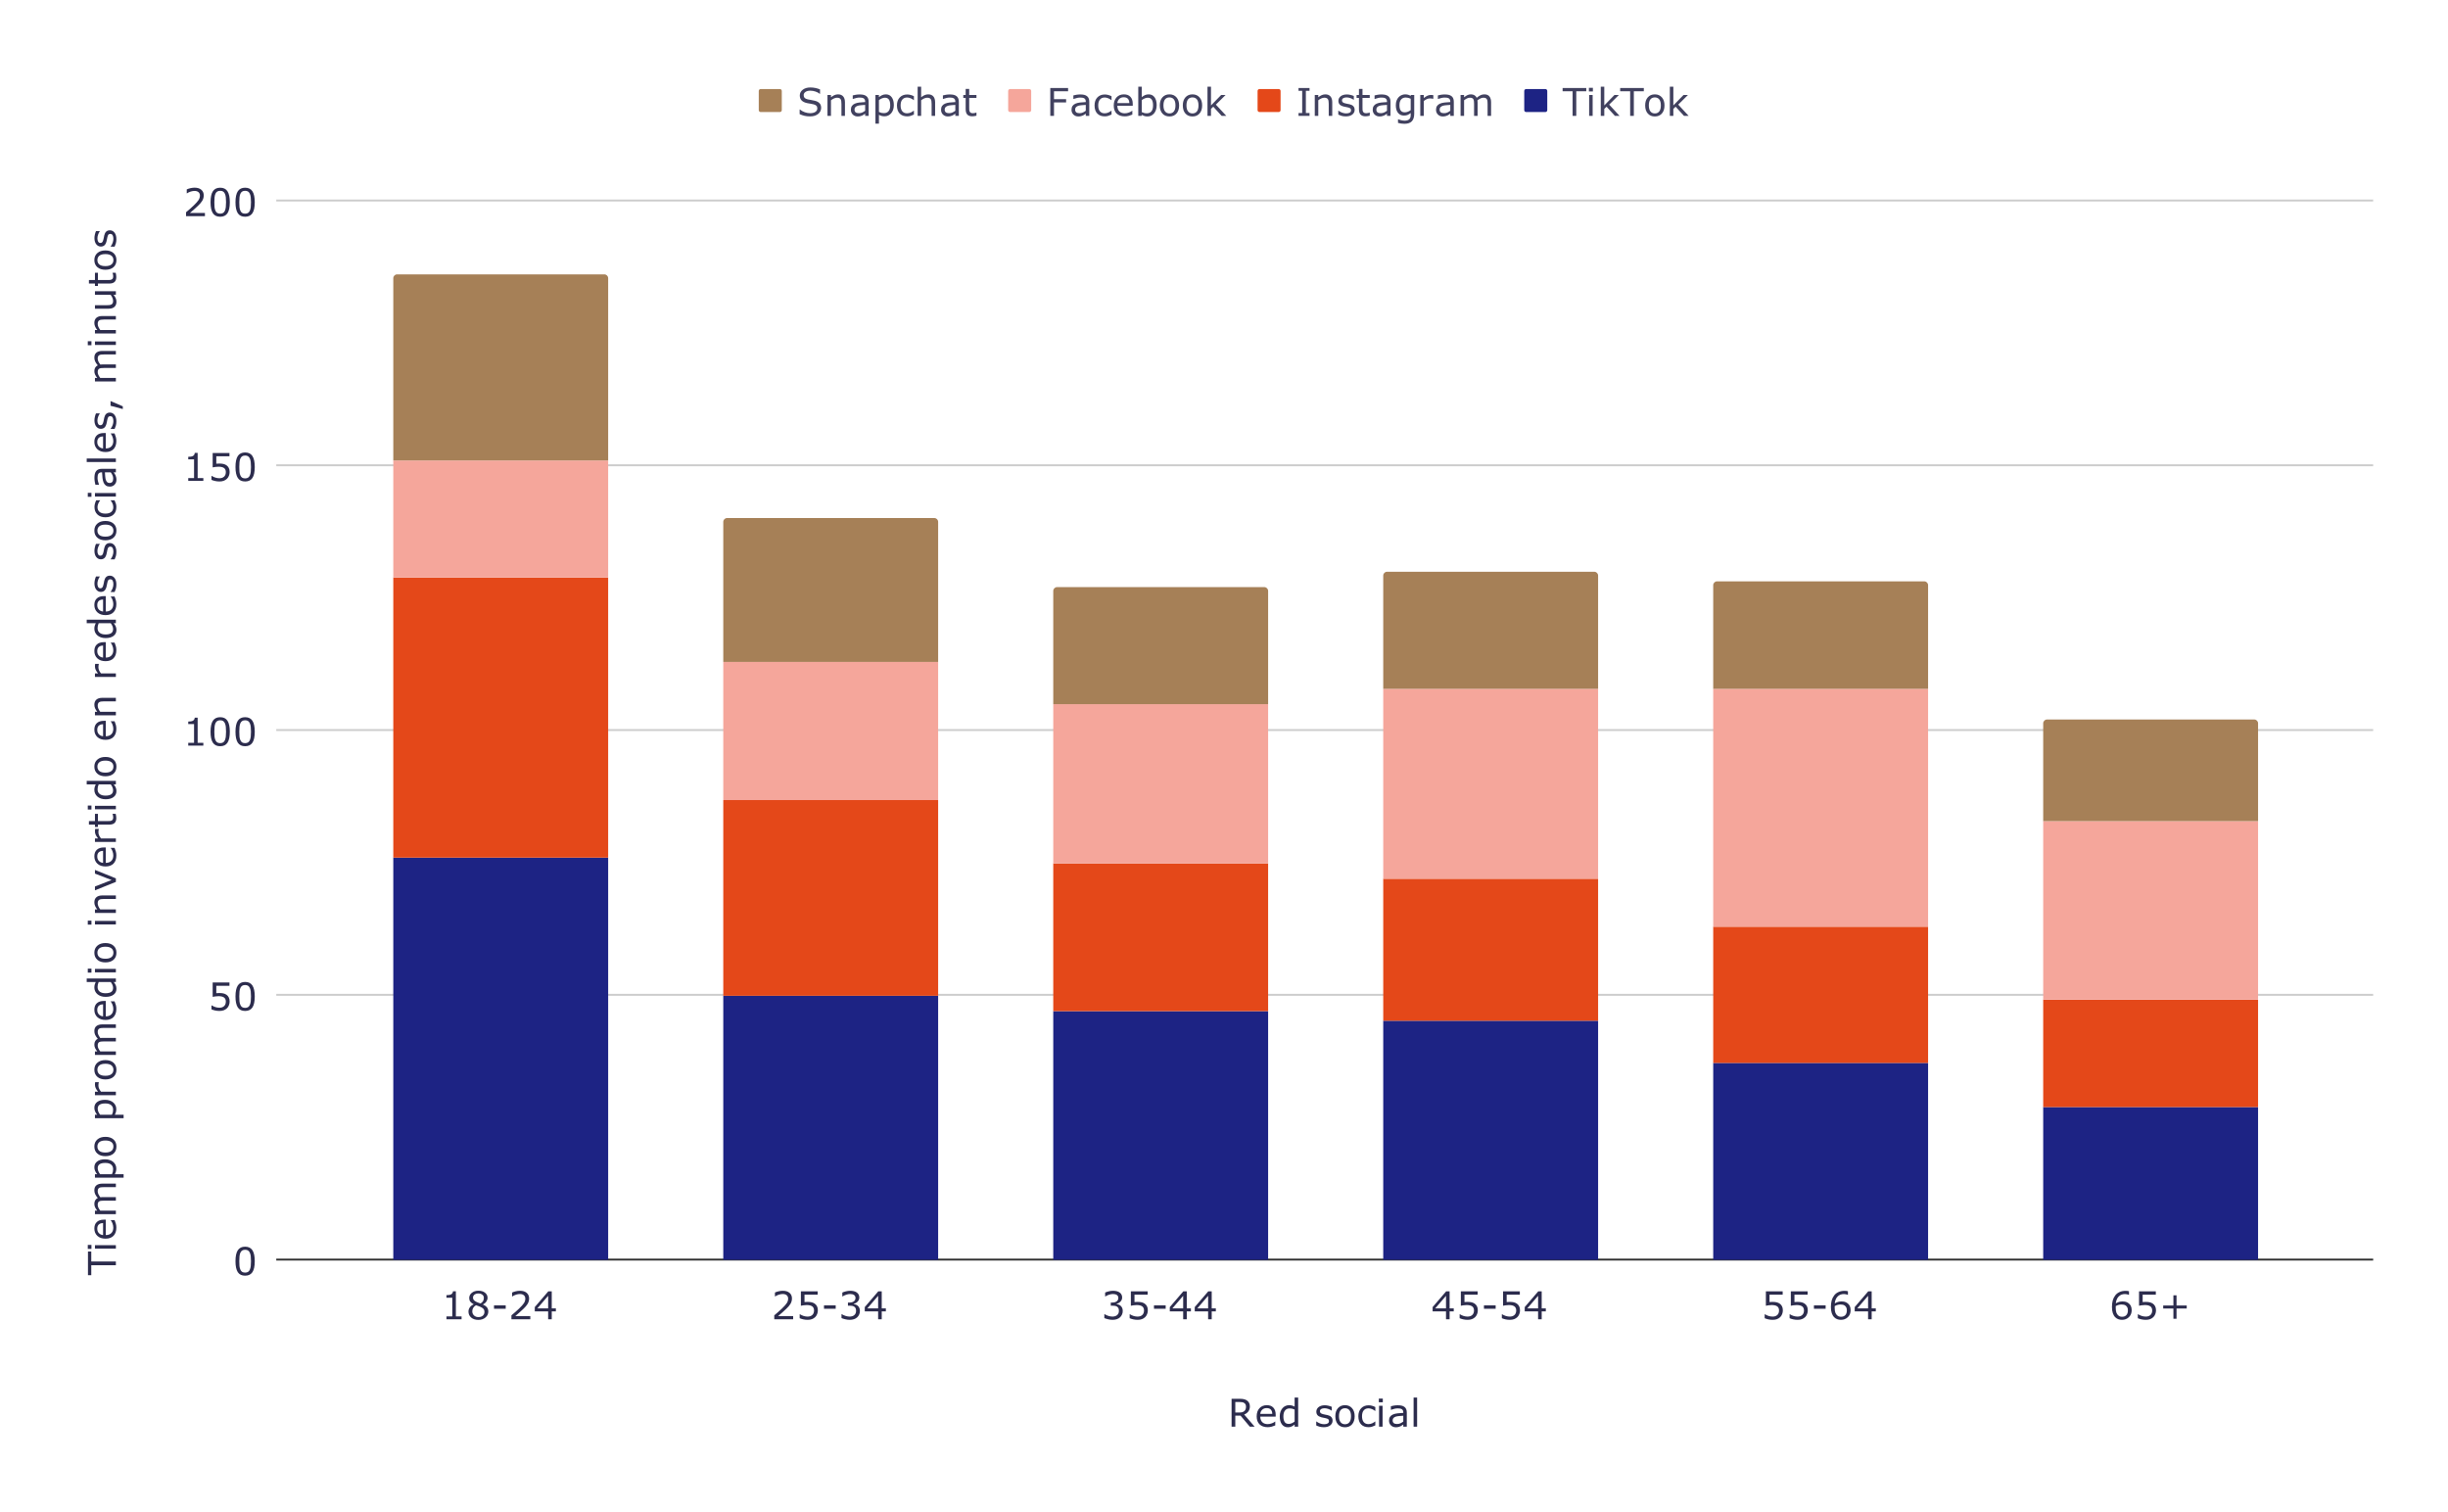
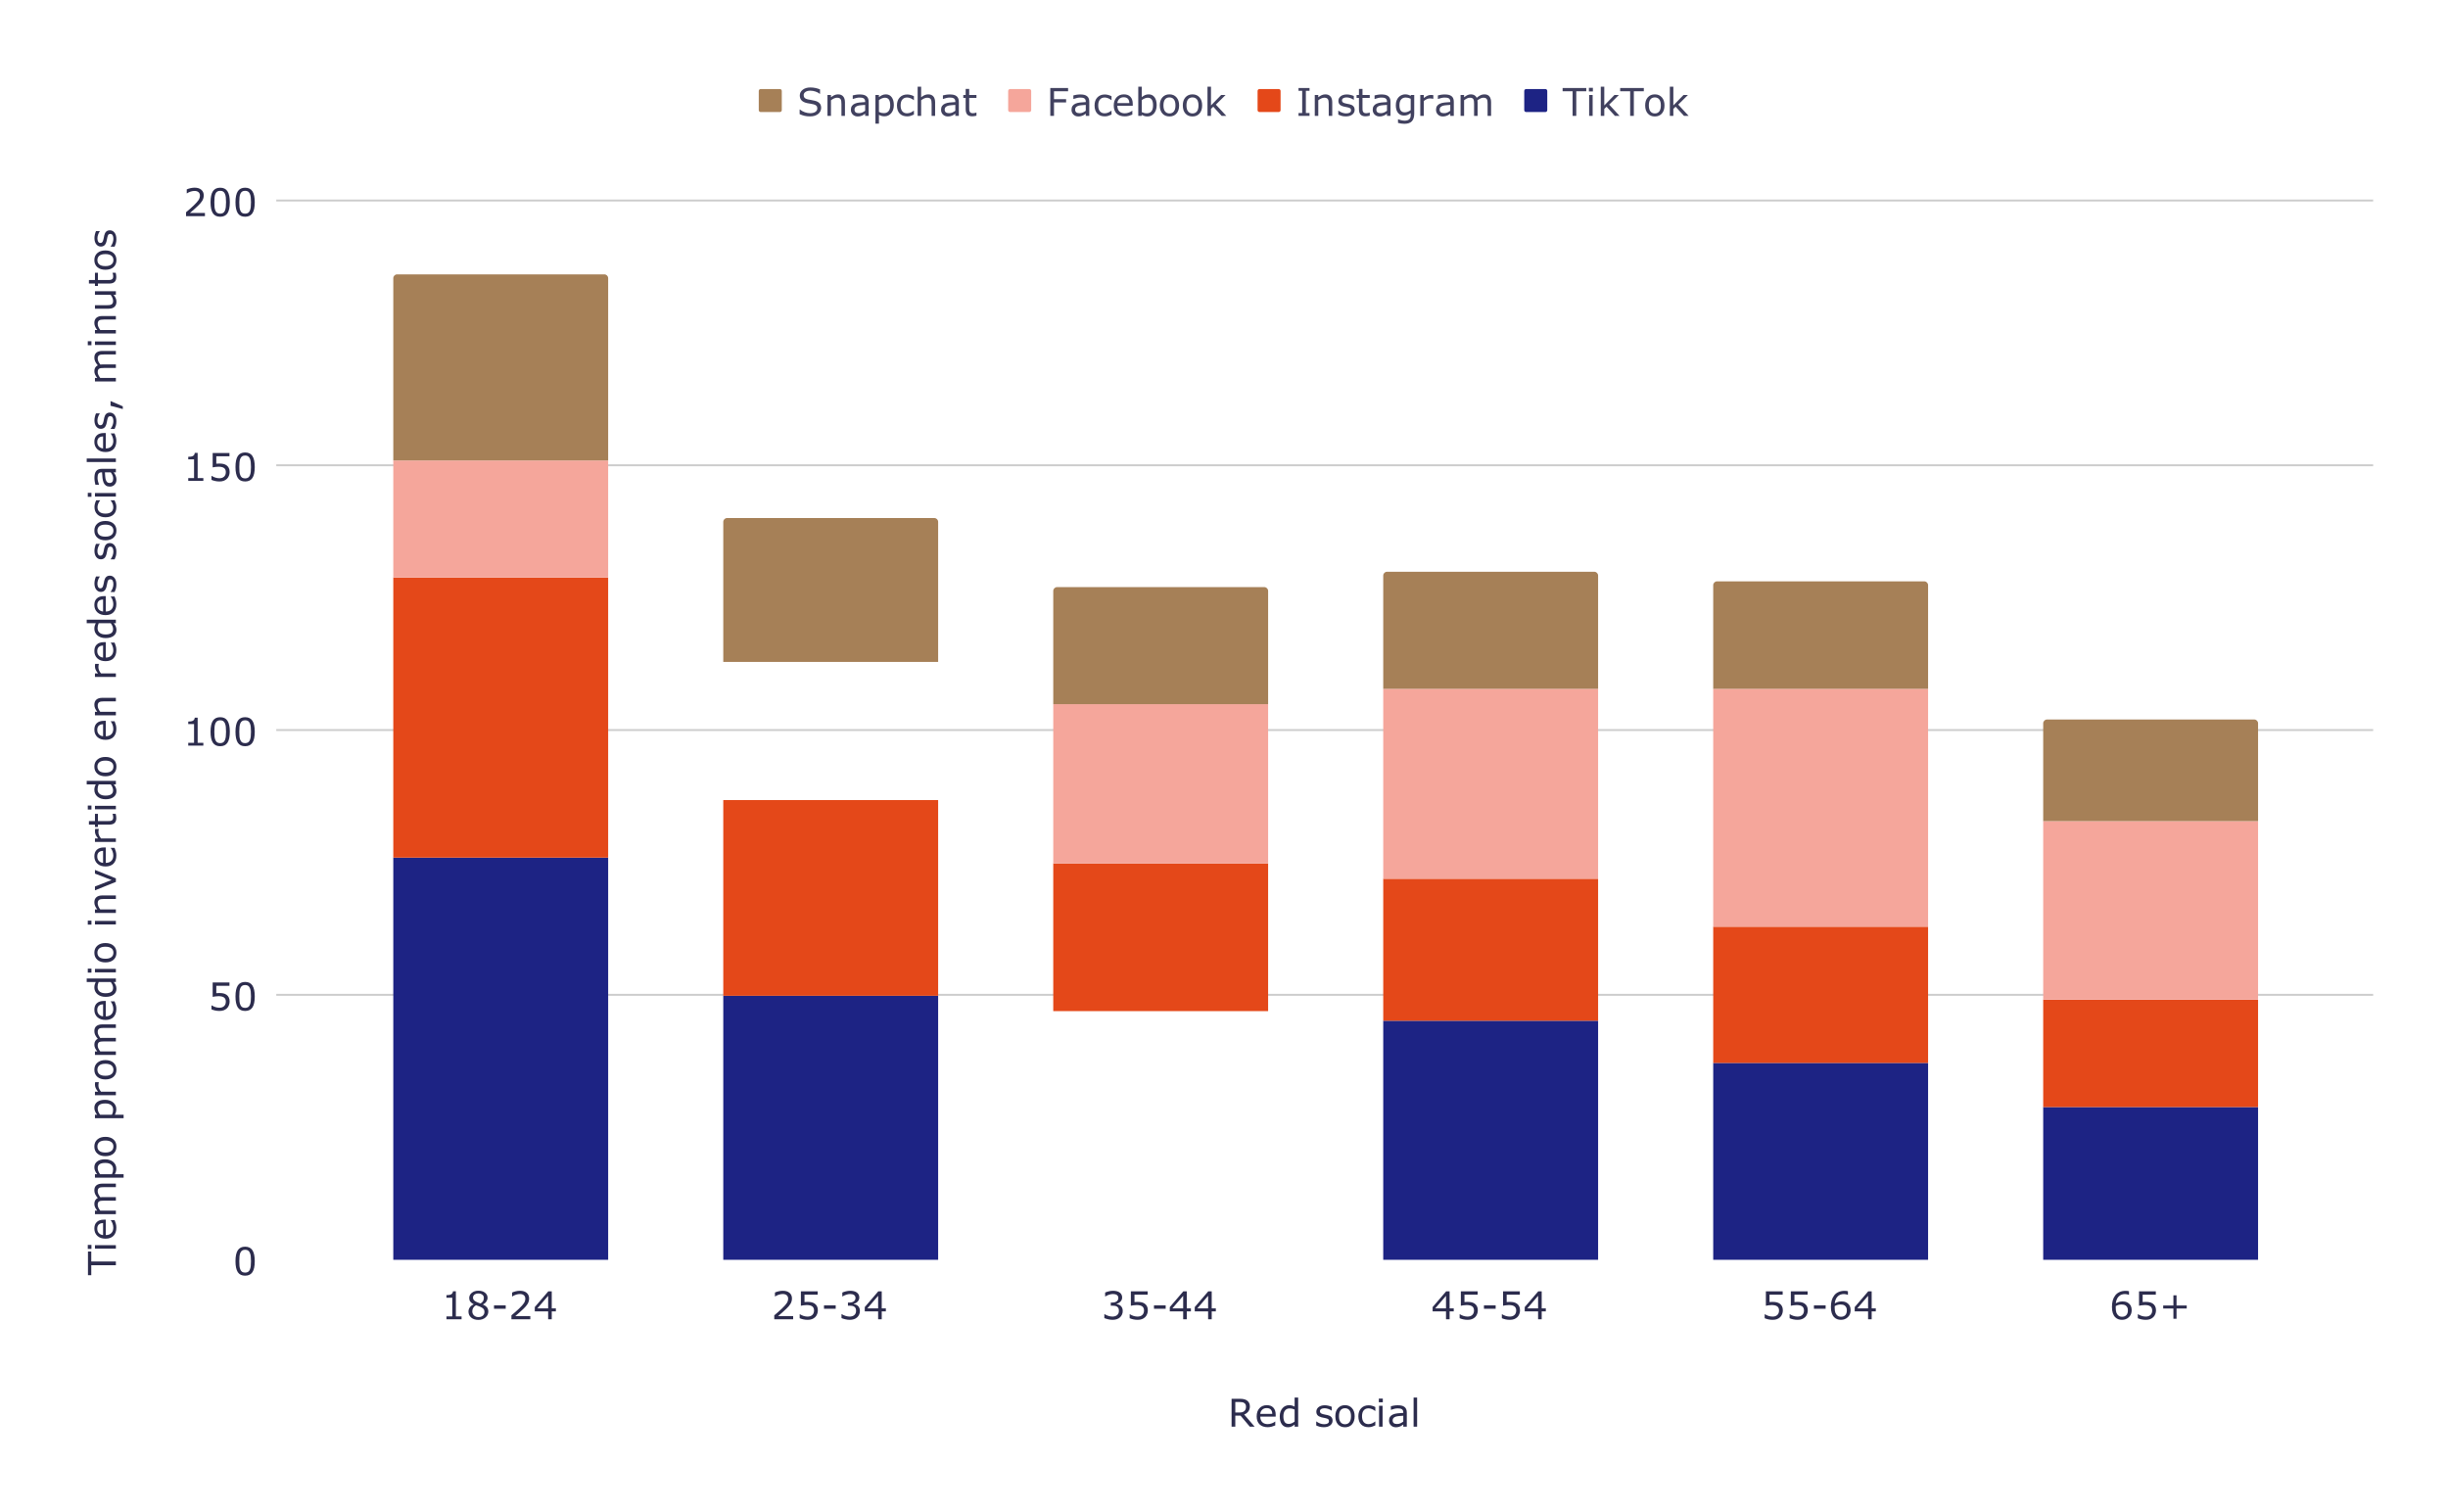
<svg xmlns="http://www.w3.org/2000/svg" version="1.1" viewBox="0.0 0.0 1276.0 788.0" fill="none" stroke="none" stroke-linecap="square" stroke-miterlimit="10" width="1276" height="788">
  <path fill="#ffffff" d="M0 0L1276.0 0L1276.0 788.0L0 788.0L0 0Z" fill-rule="nonzero" />
-   <path stroke="#333333" stroke-width="1.0" stroke-linecap="butt" d="M144.5 656.5L1236.5 656.5" fill-rule="nonzero" />
  <path stroke="#cccccc" stroke-width="1.0" stroke-linecap="butt" d="M144.5 518.5L1236.5 518.5" fill-rule="nonzero" />
  <path stroke="#cccccc" stroke-width="1.0" stroke-linecap="butt" d="M144.5 380.5L1236.5 380.5" fill-rule="nonzero" />
  <path stroke="#cccccc" stroke-width="1.0" stroke-linecap="butt" d="M144.5 242.5L1236.5 242.5" fill-rule="nonzero" />
  <path stroke="#cccccc" stroke-width="1.0" stroke-linecap="butt" d="M144.5 104.5L1236.5 104.5" fill-rule="nonzero" />
  <clipPath id="id_0">
    <path d="M144.4 104.667L1236.6 104.667L1236.6 656.6L144.4 656.6L144.4 104.667Z" clip-rule="nonzero" />
  </clipPath>
  <path stroke="#000000" stroke-width="2.0" stroke-linecap="butt" stroke-opacity="0.0" clip-path="url(#id_0)" d="M317.0 657.0L205.0 657.0L205.0 447.0L317.0 447.0Z" fill-rule="nonzero" />
  <path fill="#1d2384" clip-path="url(#id_0)" d="M317.0 657.0L205.0 657.0L205.0 447.0L317.0 447.0Z" fill-rule="nonzero" />
  <path stroke="#000000" stroke-width="2.0" stroke-linecap="butt" stroke-opacity="0.0" clip-path="url(#id_0)" d="M489.0 657.0L377.0 657.0L377.0 519.0L489.0 519.0Z" fill-rule="nonzero" />
  <path fill="#1d2384" clip-path="url(#id_0)" d="M489.0 657.0L377.0 657.0L377.0 519.0L489.0 519.0Z" fill-rule="nonzero" />
  <path stroke="#000000" stroke-width="2.0" stroke-linecap="butt" stroke-opacity="0.0" clip-path="url(#id_0)" d="M661.0 657.0L549.0 657.0L549.0 527.0L661.0 527.0Z" fill-rule="nonzero" />
-   <path fill="#1d2384" clip-path="url(#id_0)" d="M661.0 657.0L549.0 657.0L549.0 527.0L661.0 527.0Z" fill-rule="nonzero" />
  <path stroke="#000000" stroke-width="2.0" stroke-linecap="butt" stroke-opacity="0.0" clip-path="url(#id_0)" d="M833.0 657.0L721.0 657.0L721.0 532.0L833.0 532.0Z" fill-rule="nonzero" />
  <path fill="#1d2384" clip-path="url(#id_0)" d="M833.0 657.0L721.0 657.0L721.0 532.0L833.0 532.0Z" fill-rule="nonzero" />
  <path stroke="#000000" stroke-width="2.0" stroke-linecap="butt" stroke-opacity="0.0" clip-path="url(#id_0)" d="M1005.0 657.0L893.0 657.0L893.0 554.0L1005.0 554.0Z" fill-rule="nonzero" />
  <path fill="#1d2384" clip-path="url(#id_0)" d="M1005.0 657.0L893.0 657.0L893.0 554.0L1005.0 554.0Z" fill-rule="nonzero" />
  <path stroke="#000000" stroke-width="2.0" stroke-linecap="butt" stroke-opacity="0.0" clip-path="url(#id_0)" d="M1177.0 657.0L1065.0 657.0L1065.0 577.0L1177.0 577.0Z" fill-rule="nonzero" />
  <path fill="#1d2384" clip-path="url(#id_0)" d="M1177.0 657.0L1065.0 657.0L1065.0 577.0L1177.0 577.0Z" fill-rule="nonzero" />
  <path stroke="#000000" stroke-width="2.0" stroke-linecap="butt" stroke-opacity="0.0" clip-path="url(#id_0)" d="M317.0 447.0L205.0 447.0L205.0 301.0L317.0 301.0Z" fill-rule="nonzero" />
  <path fill="#e44819" clip-path="url(#id_0)" d="M317.0 447.0L205.0 447.0L205.0 301.0L317.0 301.0Z" fill-rule="nonzero" />
  <path stroke="#000000" stroke-width="2.0" stroke-linecap="butt" stroke-opacity="0.0" clip-path="url(#id_0)" d="M489.0 519.0L377.0 519.0L377.0 417.0L489.0 417.0Z" fill-rule="nonzero" />
  <path fill="#e44819" clip-path="url(#id_0)" d="M489.0 519.0L377.0 519.0L377.0 417.0L489.0 417.0Z" fill-rule="nonzero" />
  <path stroke="#000000" stroke-width="2.0" stroke-linecap="butt" stroke-opacity="0.0" clip-path="url(#id_0)" d="M661.0 527.0L549.0 527.0L549.0 450.0L661.0 450.0Z" fill-rule="nonzero" />
  <path fill="#e44819" clip-path="url(#id_0)" d="M661.0 527.0L549.0 527.0L549.0 450.0L661.0 450.0Z" fill-rule="nonzero" />
  <path stroke="#000000" stroke-width="2.0" stroke-linecap="butt" stroke-opacity="0.0" clip-path="url(#id_0)" d="M833.0 532.0L721.0 532.0L721.0 458.0L833.0 458.0Z" fill-rule="nonzero" />
  <path fill="#e44819" clip-path="url(#id_0)" d="M833.0 532.0L721.0 532.0L721.0 458.0L833.0 458.0Z" fill-rule="nonzero" />
  <path stroke="#000000" stroke-width="2.0" stroke-linecap="butt" stroke-opacity="0.0" clip-path="url(#id_0)" d="M1005.0 554.0L893.0 554.0L893.0 483.0L1005.0 483.0Z" fill-rule="nonzero" />
  <path fill="#e44819" clip-path="url(#id_0)" d="M1005.0 554.0L893.0 554.0L893.0 483.0L1005.0 483.0Z" fill-rule="nonzero" />
  <path stroke="#000000" stroke-width="2.0" stroke-linecap="butt" stroke-opacity="0.0" clip-path="url(#id_0)" d="M1177.0 577.0L1065.0 577.0L1065.0 521.0L1177.0 521.0Z" fill-rule="nonzero" />
  <path fill="#e44819" clip-path="url(#id_0)" d="M1177.0 577.0L1065.0 577.0L1065.0 521.0L1177.0 521.0Z" fill-rule="nonzero" />
  <path stroke="#000000" stroke-width="2.0" stroke-linecap="butt" stroke-opacity="0.0" clip-path="url(#id_0)" d="M317.0 301.0L205.0 301.0L205.0 240.0L317.0 240.0Z" fill-rule="nonzero" />
  <path fill="#f5a69b" clip-path="url(#id_0)" d="M317.0 301.0L205.0 301.0L205.0 240.0L317.0 240.0Z" fill-rule="nonzero" />
  <path stroke="#000000" stroke-width="2.0" stroke-linecap="butt" stroke-opacity="0.0" clip-path="url(#id_0)" d="M489.0 417.0L377.0 417.0L377.0 345.0L489.0 345.0Z" fill-rule="nonzero" />
-   <path fill="#f5a69b" clip-path="url(#id_0)" d="M489.0 417.0L377.0 417.0L377.0 345.0L489.0 345.0Z" fill-rule="nonzero" />
  <path stroke="#000000" stroke-width="2.0" stroke-linecap="butt" stroke-opacity="0.0" clip-path="url(#id_0)" d="M661.0 450.0L549.0 450.0L549.0 367.0L661.0 367.0Z" fill-rule="nonzero" />
  <path fill="#f5a69b" clip-path="url(#id_0)" d="M661.0 450.0L549.0 450.0L549.0 367.0L661.0 367.0Z" fill-rule="nonzero" />
  <path stroke="#000000" stroke-width="2.0" stroke-linecap="butt" stroke-opacity="0.0" clip-path="url(#id_0)" d="M833.0 458.0L721.0 458.0L721.0 359.0L833.0 359.0Z" fill-rule="nonzero" />
  <path fill="#f5a69b" clip-path="url(#id_0)" d="M833.0 458.0L721.0 458.0L721.0 359.0L833.0 359.0Z" fill-rule="nonzero" />
  <path stroke="#000000" stroke-width="2.0" stroke-linecap="butt" stroke-opacity="0.0" clip-path="url(#id_0)" d="M1005.0 483.0L893.0 483.0L893.0 359.0L1005.0 359.0Z" fill-rule="nonzero" />
  <path fill="#f5a69b" clip-path="url(#id_0)" d="M1005.0 483.0L893.0 483.0L893.0 359.0L1005.0 359.0Z" fill-rule="nonzero" />
  <path stroke="#000000" stroke-width="2.0" stroke-linecap="butt" stroke-opacity="0.0" clip-path="url(#id_0)" d="M1177.0 521.0L1065.0 521.0L1065.0 428.0L1177.0 428.0Z" fill-rule="nonzero" />
  <path fill="#f5a69b" clip-path="url(#id_0)" d="M1177.0 521.0L1065.0 521.0L1065.0 428.0L1177.0 428.0Z" fill-rule="nonzero" />
  <path stroke="#000000" stroke-width="2.0" stroke-linecap="butt" stroke-opacity="0.0" clip-path="url(#id_0)" d="M317.0 240.0L205.0 240.0L205.0 145.0C205.0 143.895 205.895 143.0 207.0 143.0L315.0 143.0C316.105 143.0 317.0 143.895 317.0 145.0Z" fill-rule="nonzero" />
  <path fill="#a68057" clip-path="url(#id_0)" d="M317.0 240.0L205.0 240.0L205.0 145.0C205.0 143.895 205.895 143.0 207.0 143.0L315.0 143.0C316.105 143.0 317.0 143.895 317.0 145.0Z" fill-rule="nonzero" />
-   <path stroke="#000000" stroke-width="2.0" stroke-linecap="butt" stroke-opacity="0.0" clip-path="url(#id_0)" d="M489.0 345.0L377.0 345.0L377.0 272.0C377.0 270.895 377.895 270.0 379.0 270.0L487.0 270.0C488.105 270.0 489.0 270.895 489.0 272.0Z" fill-rule="nonzero" />
  <path fill="#a68057" clip-path="url(#id_0)" d="M489.0 345.0L377.0 345.0L377.0 272.0C377.0 270.895 377.895 270.0 379.0 270.0L487.0 270.0C488.105 270.0 489.0 270.895 489.0 272.0Z" fill-rule="nonzero" />
  <path stroke="#000000" stroke-width="2.0" stroke-linecap="butt" stroke-opacity="0.0" clip-path="url(#id_0)" d="M661.0 367.0L549.0 367.0L549.0 308.0C549.0 306.895 549.895 306.0 551.0 306.0L659.0 306.0C660.105 306.0 661.0 306.895 661.0 308.0Z" fill-rule="nonzero" />
  <path fill="#a68057" clip-path="url(#id_0)" d="M661.0 367.0L549.0 367.0L549.0 308.0C549.0 306.895 549.895 306.0 551.0 306.0L659.0 306.0C660.105 306.0 661.0 306.895 661.0 308.0Z" fill-rule="nonzero" />
  <path stroke="#000000" stroke-width="2.0" stroke-linecap="butt" stroke-opacity="0.0" clip-path="url(#id_0)" d="M833.0 359.0L721.0 359.0L721.0 300.0C721.0 298.895 721.895 298.0 723.0 298.0L831.0 298.0C832.105 298.0 833.0 298.895 833.0 300.0Z" fill-rule="nonzero" />
  <path fill="#a68057" clip-path="url(#id_0)" d="M833.0 359.0L721.0 359.0L721.0 300.0C721.0 298.895 721.895 298.0 723.0 298.0L831.0 298.0C832.105 298.0 833.0 298.895 833.0 300.0Z" fill-rule="nonzero" />
  <path stroke="#000000" stroke-width="2.0" stroke-linecap="butt" stroke-opacity="0.0" clip-path="url(#id_0)" d="M1005.0 359.0L893.0 359.0L893.0 305.0C893.0 303.895 893.895 303.0 895.0 303.0L1003.0 303.0C1004.105 303.0 1005.0 303.895 1005.0 305.0Z" fill-rule="nonzero" />
  <path fill="#a68057" clip-path="url(#id_0)" d="M1005.0 359.0L893.0 359.0L893.0 305.0C893.0 303.895 893.895 303.0 895.0 303.0L1003.0 303.0C1004.105 303.0 1005.0 303.895 1005.0 305.0Z" fill-rule="nonzero" />
-   <path stroke="#000000" stroke-width="2.0" stroke-linecap="butt" stroke-opacity="0.0" clip-path="url(#id_0)" d="M1177.0 428.0L1065.0 428.0L1065.0 377.0C1065.0 375.895 1065.895 375.0 1067.0 375.0L1175.0 375.0C1176.105 375.0 1177.0 375.895 1177.0 377.0Z" fill-rule="nonzero" />
  <path fill="#a68057" clip-path="url(#id_0)" d="M1177.0 428.0L1065.0 428.0L1065.0 377.0C1065.0 375.895 1065.895 375.0 1067.0 375.0L1175.0 375.0C1176.105 375.0 1177.0 375.895 1177.0 377.0Z" fill-rule="nonzero" />
  <path fill="#2c2c4d" d="M653.984 743.6L651.469 743.6L646.609 737.819L643.891 737.819L643.891 743.6L641.953 743.6L641.953 729.053L646.031 729.053Q647.344 729.053 648.219 729.225Q649.109 729.397 649.812 729.834Q650.594 730.334 651.031 731.1Q651.484 731.85 651.484 733.006Q651.484 734.584 650.688 735.647Q649.906 736.709 648.516 737.241L653.984 743.6ZM649.469 733.147Q649.469 732.522 649.25 732.038Q649.031 731.553 648.516 731.225Q648.094 730.944 647.516 730.834Q646.938 730.725 646.156 730.725L643.891 730.725L643.891 736.209L645.844 736.209Q646.766 736.209 647.438 736.053Q648.125 735.881 648.609 735.444Q649.047 735.038 649.25 734.506Q649.469 733.975 649.469 733.147ZM664.938 738.334L656.906 738.334Q656.906 739.334 657.203 740.084Q657.5 740.834 658.031 741.319Q658.547 741.788 659.234 742.022Q659.938 742.256 660.781 742.256Q661.891 742.256 663.016 741.819Q664.141 741.366 664.625 740.928L664.719 740.928L664.719 742.928Q663.797 743.319 662.828 743.584Q661.859 743.85 660.797 743.85Q658.078 743.85 656.547 742.381Q655.031 740.913 655.031 738.209Q655.031 735.538 656.484 733.959Q657.953 732.381 660.344 732.381Q662.547 732.381 663.734 733.678Q664.938 734.959 664.938 737.334L664.938 738.334ZM663.156 736.928Q663.141 735.491 662.422 734.694Q661.703 733.897 660.234 733.897Q658.766 733.897 657.891 734.772Q657.016 735.647 656.906 736.928L663.156 736.928ZM676.656 743.6L674.812 743.6L674.812 742.459Q674.031 743.147 673.172 743.522Q672.312 743.897 671.297 743.897Q669.344 743.897 668.203 742.397Q667.062 740.897 667.062 738.225Q667.062 736.834 667.453 735.756Q667.844 734.678 668.516 733.913Q669.188 733.163 670.062 732.772Q670.953 732.381 671.906 732.381Q672.766 732.381 673.422 732.569Q674.094 732.756 674.812 733.131L674.812 728.397L676.656 728.397L676.656 743.6ZM674.812 740.913L674.812 734.647Q674.078 734.319 673.484 734.194Q672.906 734.069 672.219 734.069Q670.672 734.069 669.812 735.147Q668.953 736.209 668.953 738.194Q668.953 740.131 669.609 741.147Q670.281 742.147 671.75 742.147Q672.531 742.147 673.328 741.803Q674.125 741.459 674.812 740.913ZM694.594 740.459Q694.594 741.944 693.359 742.913Q692.125 743.866 689.984 743.866Q688.781 743.866 687.766 743.584Q686.766 743.288 686.078 742.944L686.078 740.881L686.172 740.881Q687.047 741.538 688.109 741.928Q689.172 742.303 690.141 742.303Q691.359 742.303 692.031 741.913Q692.719 741.522 692.719 740.694Q692.719 740.038 692.359 739.709Q691.984 739.381 690.922 739.147Q690.531 739.053 689.906 738.944Q689.281 738.819 688.766 738.694Q687.328 738.303 686.719 737.569Q686.125 736.834 686.125 735.756Q686.125 735.084 686.406 734.491Q686.688 733.897 687.25 733.428Q687.797 732.959 688.641 732.694Q689.484 732.428 690.531 732.428Q691.5 732.428 692.5 732.678Q693.5 732.913 694.172 733.241L694.172 735.209L694.078 735.209Q693.375 734.694 692.359 734.334Q691.359 733.975 690.391 733.975Q689.391 733.975 688.688 734.366Q688.0 734.756 688.0 735.506Q688.0 736.194 688.422 736.522Q688.828 736.866 689.75 737.084Q690.25 737.209 690.875 737.334Q691.516 737.444 691.938 737.538Q693.219 737.834 693.906 738.538Q694.594 739.256 694.594 740.459ZM706.109 738.147Q706.109 740.819 704.734 742.366Q703.375 743.897 701.078 743.897Q698.766 743.897 697.391 742.366Q696.031 740.819 696.031 738.147Q696.031 735.491 697.391 733.944Q698.766 732.381 701.078 732.381Q703.375 732.381 704.734 733.944Q706.109 735.491 706.109 738.147ZM704.203 738.147Q704.203 736.038 703.375 735.006Q702.547 733.975 701.078 733.975Q699.578 733.975 698.75 735.006Q697.938 736.038 697.938 738.147Q697.938 740.194 698.766 741.256Q699.594 742.319 701.078 742.319Q702.547 742.319 703.375 741.272Q704.203 740.225 704.203 738.147ZM716.875 742.913Q715.953 743.35 715.125 743.6Q714.312 743.85 713.375 743.85Q712.203 743.85 711.203 743.506Q710.219 743.147 709.516 742.444Q708.812 741.741 708.422 740.678Q708.031 739.6 708.031 738.163Q708.031 735.491 709.5 733.975Q710.969 732.444 713.375 732.444Q714.312 732.444 715.219 732.709Q716.125 732.959 716.875 733.35L716.875 735.381L716.781 735.381Q715.938 734.725 715.047 734.381Q714.156 734.022 713.297 734.022Q711.734 734.022 710.828 735.084Q709.938 736.131 709.938 738.163Q709.938 740.131 710.812 741.194Q711.703 742.256 713.297 742.256Q713.859 742.256 714.438 742.116Q715.016 741.959 715.469 741.725Q715.875 741.522 716.219 741.288Q716.578 741.053 716.781 740.897L716.875 740.897L716.875 742.913ZM720.781 730.866L718.703 730.866L718.703 728.959L720.781 728.959L720.781 730.866ZM720.656 743.6L718.828 743.6L718.828 732.694L720.656 732.694L720.656 743.6ZM733.281 743.6L731.453 743.6L731.453 742.444Q731.219 742.6 730.797 742.897Q730.391 743.194 730.0 743.381Q729.531 743.6 728.938 743.741Q728.344 743.897 727.547 743.897Q726.062 743.897 725.031 742.928Q724.016 741.944 724.016 740.428Q724.016 739.194 724.547 738.428Q725.078 737.663 726.062 737.225Q727.062 736.788 728.453 736.631Q729.859 736.475 731.453 736.397L731.453 736.116Q731.453 735.491 731.234 735.084Q731.016 734.663 730.609 734.428Q730.219 734.209 729.672 734.131Q729.125 734.053 728.531 734.053Q727.812 734.053 726.922 734.241Q726.031 734.428 725.078 734.788L724.984 734.788L724.984 732.928Q725.516 732.772 726.531 732.6Q727.547 732.428 728.531 732.428Q729.688 732.428 730.547 732.616Q731.406 732.803 732.031 733.272Q732.641 733.709 732.953 734.428Q733.281 735.147 733.281 736.194L733.281 743.6ZM731.453 740.913L731.453 737.881Q730.625 737.928 729.484 738.022Q728.344 738.116 727.672 738.303Q726.891 738.538 726.391 739.006Q725.906 739.475 725.906 740.303Q725.906 741.241 726.469 741.725Q727.047 742.194 728.203 742.194Q729.172 742.194 729.969 741.819Q730.781 741.444 731.453 740.913ZM738.656 743.6L736.828 743.6L736.828 728.397L738.656 728.397L738.656 743.6Z" fill-rule="nonzero" />
  <path fill="#2c2c4d" d="M47.572 652.305L47.572 657.508L60.4 657.508L60.4 659.43L47.572 659.43L47.572 664.633L45.853 664.633L45.853 652.305L47.572 652.305ZM47.666 648.852L47.666 650.93L45.759 650.93L45.759 648.852L47.666 648.852ZM60.4 648.977L60.4 650.805L49.494 650.805L49.494 648.977L60.4 648.977ZM55.134 635.696L55.134 643.727Q56.134 643.727 56.884 643.43Q57.634 643.133 58.119 642.602Q58.587 642.086 58.822 641.399Q59.056 640.696 59.056 639.852Q59.056 638.743 58.619 637.618Q58.166 636.493 57.728 636.008L57.728 635.915L59.728 635.915Q60.119 636.836 60.384 637.805Q60.65 638.774 60.65 639.836Q60.65 642.555 59.181 644.086Q57.712 645.602 55.009 645.602Q52.337 645.602 50.759 644.149Q49.181 642.68 49.181 640.29Q49.181 638.086 50.478 636.899Q51.759 635.696 54.134 635.696L55.134 635.696ZM53.728 637.477Q52.291 637.493 51.494 638.211Q50.697 638.93 50.697 640.399Q50.697 641.868 51.572 642.743Q52.447 643.618 53.728 643.727L53.728 637.477ZM60.4 616.915L60.4 618.743L54.181 618.743Q53.478 618.743 52.837 618.805Q52.181 618.868 51.791 619.071Q51.369 619.305 51.15 619.727Q50.931 620.133 50.931 620.93Q50.931 621.696 51.322 622.477Q51.712 623.243 52.306 624.024Q52.525 623.993 52.822 623.977Q53.119 623.946 53.416 623.946L60.4 623.946L60.4 625.79L54.181 625.79Q53.462 625.79 52.822 625.852Q52.166 625.915 51.775 626.118Q51.353 626.336 51.15 626.758Q50.931 627.18 50.931 627.977Q50.931 628.727 51.306 629.493Q51.681 630.243 52.259 630.993L60.4 630.993L60.4 632.821L49.494 632.821L49.494 630.993L50.697 630.993Q49.994 630.133 49.587 629.274Q49.181 628.415 49.181 627.461Q49.181 626.336 49.65 625.571Q50.119 624.79 50.962 624.415Q50.025 623.29 49.603 622.383Q49.181 621.461 49.181 620.415Q49.181 618.618 50.275 617.774Q51.369 616.915 53.322 616.915L60.4 616.915ZM54.806 604.227Q56.134 604.227 57.244 604.618Q58.337 604.993 59.103 605.68Q59.822 606.321 60.228 607.196Q60.619 608.071 60.619 609.055Q60.619 609.899 60.431 610.586Q60.244 611.274 59.853 611.993L64.431 611.993L64.431 613.821L49.494 613.821L49.494 611.993L50.634 611.993Q50.025 611.258 49.603 610.352Q49.181 609.43 49.181 608.399Q49.181 606.43 50.681 605.336Q52.166 604.227 54.806 604.227ZM54.869 606.118Q52.884 606.118 51.916 606.79Q50.931 607.461 50.931 608.868Q50.931 609.649 51.275 610.461Q51.619 611.258 52.181 611.993L58.353 611.993Q58.712 611.211 58.837 610.649Q58.962 610.086 58.962 609.368Q58.962 607.836 57.931 606.977Q56.9 606.118 54.869 606.118ZM54.947 592.524Q57.619 592.524 59.166 593.899Q60.697 595.258 60.697 597.555Q60.697 599.868 59.166 601.243Q57.619 602.602 54.947 602.602Q52.291 602.602 50.744 601.243Q49.181 599.868 49.181 597.555Q49.181 595.258 50.744 593.899Q52.291 592.524 54.947 592.524ZM54.947 594.43Q52.837 594.43 51.806 595.258Q50.775 596.086 50.775 597.555Q50.775 599.055 51.806 599.883Q52.837 600.696 54.947 600.696Q56.994 600.696 58.056 599.868Q59.119 599.04 59.119 597.555Q59.119 596.086 58.072 595.258Q57.025 594.43 54.947 594.43ZM54.806 573.227Q56.134 573.227 57.244 573.618Q58.337 573.993 59.103 574.68Q59.822 575.321 60.228 576.196Q60.619 577.071 60.619 578.055Q60.619 578.899 60.431 579.586Q60.244 580.274 59.853 580.993L64.431 580.993L64.431 582.821L49.494 582.821L49.494 580.993L50.634 580.993Q50.025 580.258 49.603 579.352Q49.181 578.43 49.181 577.399Q49.181 575.43 50.681 574.336Q52.166 573.227 54.806 573.227ZM54.869 575.118Q52.884 575.118 51.916 575.79Q50.931 576.461 50.931 577.868Q50.931 578.649 51.275 579.461Q51.619 580.258 52.181 580.993L58.353 580.993Q58.712 580.211 58.837 579.649Q58.962 579.086 58.962 578.368Q58.962 576.836 57.931 575.977Q56.9 575.118 54.869 575.118ZM51.494 564.024L51.494 564.118Q51.4 564.524 51.353 564.915Q51.306 565.305 51.306 565.821Q51.306 566.68 51.681 567.477Q52.056 568.258 52.65 568.993L60.4 568.993L60.4 570.821L49.494 570.821L49.494 568.993L51.103 568.993Q50.228 567.899 49.869 567.071Q49.494 566.227 49.494 565.352Q49.494 564.883 49.525 564.665Q49.541 564.446 49.603 564.024L51.494 564.024ZM54.947 552.524Q57.619 552.524 59.166 553.899Q60.697 555.258 60.697 557.555Q60.697 559.868 59.166 561.243Q57.619 562.602 54.947 562.602Q52.291 562.602 50.744 561.243Q49.181 559.868 49.181 557.555Q49.181 555.258 50.744 553.899Q52.291 552.524 54.947 552.524ZM54.947 554.43Q52.837 554.43 51.806 555.258Q50.775 556.086 50.775 557.555Q50.775 559.055 51.806 559.883Q52.837 560.696 54.947 560.696Q56.994 560.696 58.056 559.868Q59.119 559.04 59.119 557.555Q59.119 556.086 58.072 555.258Q57.025 554.43 54.947 554.43ZM60.4 533.915L60.4 535.743L54.181 535.743Q53.478 535.743 52.837 535.805Q52.181 535.868 51.791 536.071Q51.369 536.305 51.15 536.727Q50.931 537.133 50.931 537.93Q50.931 538.696 51.322 539.477Q51.712 540.243 52.306 541.024Q52.525 540.993 52.822 540.977Q53.119 540.946 53.416 540.946L60.4 540.946L60.4 542.79L54.181 542.79Q53.462 542.79 52.822 542.852Q52.166 542.915 51.775 543.118Q51.353 543.336 51.15 543.758Q50.931 544.18 50.931 544.977Q50.931 545.727 51.306 546.493Q51.681 547.243 52.259 547.993L60.4 547.993L60.4 549.821L49.494 549.821L49.494 547.993L50.697 547.993Q49.994 547.133 49.587 546.274Q49.181 545.415 49.181 544.461Q49.181 543.336 49.65 542.571Q50.119 541.79 50.962 541.415Q50.025 540.29 49.603 539.383Q49.181 538.461 49.181 537.415Q49.181 535.618 50.275 534.774Q51.369 533.915 53.322 533.915L60.4 533.915ZM55.134 521.696L55.134 529.727Q56.134 529.727 56.884 529.43Q57.634 529.133 58.119 528.602Q58.587 528.086 58.822 527.399Q59.056 526.696 59.056 525.852Q59.056 524.743 58.619 523.618Q58.166 522.493 57.728 522.008L57.728 521.915L59.728 521.915Q60.119 522.836 60.384 523.805Q60.65 524.774 60.65 525.836Q60.65 528.555 59.181 530.086Q57.712 531.602 55.009 531.602Q52.337 531.602 50.759 530.149Q49.181 528.68 49.181 526.29Q49.181 524.086 50.478 522.899Q51.759 521.696 54.134 521.696L55.134 521.696ZM53.728 523.477Q52.291 523.493 51.494 524.211Q50.697 524.93 50.697 526.399Q50.697 527.868 51.572 528.743Q52.447 529.618 53.728 529.727L53.728 523.477ZM60.4 509.977L60.4 511.821L59.259 511.821Q59.947 512.602 60.322 513.461Q60.697 514.321 60.697 515.336Q60.697 517.29 59.197 518.43Q57.697 519.571 55.025 519.571Q53.634 519.571 52.556 519.18Q51.478 518.79 50.712 518.118Q49.962 517.446 49.572 516.571Q49.181 515.68 49.181 514.727Q49.181 513.868 49.369 513.211Q49.556 512.54 49.931 511.821L45.197 511.821L45.197 509.977L60.4 509.977ZM57.712 511.821L51.447 511.821Q51.119 512.555 50.994 513.149Q50.869 513.727 50.869 514.415Q50.869 515.961 51.947 516.821Q53.009 517.68 54.994 517.68Q56.931 517.68 57.947 517.024Q58.947 516.352 58.947 514.883Q58.947 514.102 58.603 513.305Q58.259 512.508 57.712 511.821ZM47.666 504.852L47.666 506.93L45.759 506.93L45.759 504.852L47.666 504.852ZM60.4 504.977L60.4 506.805L49.494 506.805L49.494 504.977L60.4 504.977ZM54.947 491.524Q57.619 491.524 59.166 492.899Q60.697 494.258 60.697 496.555Q60.697 498.868 59.166 500.243Q57.619 501.602 54.947 501.602Q52.291 501.602 50.744 500.243Q49.181 498.868 49.181 496.555Q49.181 494.258 50.744 492.899Q52.291 491.524 54.947 491.524ZM54.947 493.43Q52.837 493.43 51.806 494.258Q50.775 495.086 50.775 496.555Q50.775 498.055 51.806 498.883Q52.837 499.696 54.947 499.696Q56.994 499.696 58.056 498.868Q59.119 498.04 59.119 496.555Q59.119 495.086 58.072 494.258Q57.025 493.43 54.947 493.43ZM47.666 479.852L47.666 481.93L45.759 481.93L45.759 479.852L47.666 479.852ZM60.4 479.977L60.4 481.805L49.494 481.805L49.494 479.977L60.4 479.977ZM60.4 466.711L60.4 468.54L54.181 468.54Q53.431 468.54 52.775 468.633Q52.119 468.711 51.744 468.946Q51.337 469.196 51.134 469.665Q50.931 470.118 50.931 470.852Q50.931 471.602 51.306 472.43Q51.681 473.243 52.259 473.993L60.4 473.993L60.4 475.821L49.494 475.821L49.494 473.993L50.697 473.993Q49.994 473.133 49.587 472.211Q49.181 471.29 49.181 470.321Q49.181 468.555 50.259 467.633Q51.322 466.711 53.322 466.711L60.4 466.711ZM49.494 453.399L60.4 457.805L60.4 459.649L49.494 464.04L49.494 462.04L58.166 458.665L49.494 455.321L49.494 453.399ZM55.134 441.696L55.134 449.727Q56.134 449.727 56.884 449.43Q57.634 449.133 58.119 448.602Q58.587 448.086 58.822 447.399Q59.056 446.696 59.056 445.852Q59.056 444.743 58.619 443.618Q58.166 442.493 57.728 442.008L57.728 441.915L59.728 441.915Q60.119 442.836 60.384 443.805Q60.65 444.774 60.65 445.836Q60.65 448.555 59.181 450.086Q57.712 451.602 55.009 451.602Q52.337 451.602 50.759 450.149Q49.181 448.68 49.181 446.29Q49.181 444.086 50.478 442.899Q51.759 441.696 54.134 441.696L55.134 441.696ZM53.728 443.477Q52.291 443.493 51.494 444.211Q50.697 444.93 50.697 446.399Q50.697 447.868 51.572 448.743Q52.447 449.618 53.728 449.727L53.728 443.477ZM51.494 432.024L51.494 432.118Q51.4 432.524 51.353 432.915Q51.306 433.305 51.306 433.821Q51.306 434.68 51.681 435.477Q52.056 436.258 52.65 436.993L60.4 436.993L60.4 438.821L49.494 438.821L49.494 436.993L51.103 436.993Q50.228 435.899 49.869 435.071Q49.494 434.227 49.494 433.352Q49.494 432.883 49.525 432.665Q49.541 432.446 49.603 432.024L51.494 432.024ZM60.306 424.165Q60.447 424.68 60.525 425.29Q60.619 425.899 60.619 426.383Q60.619 428.055 59.728 428.93Q58.822 429.79 56.837 429.79L51.041 429.79L51.041 431.024L49.494 431.024L49.494 429.79L46.353 429.79L46.353 427.946L49.494 427.946L49.494 424.165L51.041 424.165L51.041 427.946L56.009 427.946Q56.869 427.946 57.353 427.915Q57.837 427.868 58.244 427.633Q58.634 427.43 58.822 427.055Q59.009 426.665 59.009 425.899Q59.009 425.446 58.884 424.961Q58.744 424.477 58.65 424.258L58.65 424.165L60.306 424.165ZM47.666 419.852L47.666 421.93L45.759 421.93L45.759 419.852L47.666 419.852ZM60.4 419.977L60.4 421.805L49.494 421.805L49.494 419.977L60.4 419.977ZM60.4 406.977L60.4 408.821L59.259 408.821Q59.947 409.602 60.322 410.461Q60.697 411.321 60.697 412.336Q60.697 414.29 59.197 415.43Q57.697 416.571 55.025 416.571Q53.634 416.571 52.556 416.18Q51.478 415.79 50.712 415.118Q49.962 414.446 49.572 413.571Q49.181 412.68 49.181 411.727Q49.181 410.868 49.369 410.211Q49.556 409.54 49.931 408.821L45.197 408.821L45.197 406.977L60.4 406.977ZM57.712 408.821L51.447 408.821Q51.119 409.555 50.994 410.149Q50.869 410.727 50.869 411.415Q50.869 412.961 51.947 413.821Q53.009 414.68 54.994 414.68Q56.931 414.68 57.947 414.024Q58.947 413.352 58.947 411.883Q58.947 411.102 58.603 410.305Q58.259 409.508 57.712 408.821ZM54.947 394.524Q57.619 394.524 59.166 395.899Q60.697 397.258 60.697 399.555Q60.697 401.868 59.166 403.243Q57.619 404.602 54.947 404.602Q52.291 404.602 50.744 403.243Q49.181 401.868 49.181 399.555Q49.181 397.258 50.744 395.899Q52.291 394.524 54.947 394.524ZM54.947 396.43Q52.837 396.43 51.806 397.258Q50.775 398.086 50.775 399.555Q50.775 401.055 51.806 401.883Q52.837 402.696 54.947 402.696Q56.994 402.696 58.056 401.868Q59.119 401.04 59.119 399.555Q59.119 398.086 58.072 397.258Q57.025 396.43 54.947 396.43ZM55.134 375.696L55.134 383.727Q56.134 383.727 56.884 383.43Q57.634 383.133 58.119 382.602Q58.587 382.086 58.822 381.399Q59.056 380.696 59.056 379.852Q59.056 378.743 58.619 377.618Q58.166 376.493 57.728 376.008L57.728 375.915L59.728 375.915Q60.119 376.836 60.384 377.805Q60.65 378.774 60.65 379.836Q60.65 382.555 59.181 384.086Q57.712 385.602 55.009 385.602Q52.337 385.602 50.759 384.149Q49.181 382.68 49.181 380.29Q49.181 378.086 50.478 376.899Q51.759 375.696 54.134 375.696L55.134 375.696ZM53.728 377.477Q52.291 377.493 51.494 378.211Q50.697 378.93 50.697 380.399Q50.697 381.868 51.572 382.743Q52.447 383.618 53.728 383.727L53.728 377.477ZM60.4 363.711L60.4 365.54L54.181 365.54Q53.431 365.54 52.775 365.633Q52.119 365.711 51.744 365.946Q51.337 366.196 51.134 366.665Q50.931 367.118 50.931 367.852Q50.931 368.602 51.306 369.43Q51.681 370.243 52.259 370.993L60.4 370.993L60.4 372.821L49.494 372.821L49.494 370.993L50.697 370.993Q49.994 370.133 49.587 369.211Q49.181 368.29 49.181 367.321Q49.181 365.555 50.259 364.633Q51.322 363.711 53.322 363.711L60.4 363.711ZM51.494 346.024L51.494 346.118Q51.4 346.524 51.353 346.915Q51.306 347.305 51.306 347.821Q51.306 348.68 51.681 349.477Q52.056 350.258 52.65 350.993L60.4 350.993L60.4 352.821L49.494 352.821L49.494 350.993L51.103 350.993Q50.228 349.899 49.869 349.071Q49.494 348.227 49.494 347.352Q49.494 346.883 49.525 346.665Q49.541 346.446 49.603 346.024L51.494 346.024ZM55.134 334.696L55.134 342.727Q56.134 342.727 56.884 342.43Q57.634 342.133 58.119 341.602Q58.587 341.086 58.822 340.399Q59.056 339.696 59.056 338.852Q59.056 337.743 58.619 336.618Q58.166 335.493 57.728 335.008L57.728 334.915L59.728 334.915Q60.119 335.836 60.384 336.805Q60.65 337.774 60.65 338.836Q60.65 341.555 59.181 343.086Q57.712 344.602 55.009 344.602Q52.337 344.602 50.759 343.149Q49.181 341.68 49.181 339.29Q49.181 337.086 50.478 335.899Q51.759 334.696 54.134 334.696L55.134 334.696ZM53.728 336.477Q52.291 336.493 51.494 337.211Q50.697 337.93 50.697 339.399Q50.697 340.868 51.572 341.743Q52.447 342.618 53.728 342.727L53.728 336.477ZM60.4 322.977L60.4 324.821L59.259 324.821Q59.947 325.602 60.322 326.461Q60.697 327.321 60.697 328.336Q60.697 330.29 59.197 331.43Q57.697 332.571 55.025 332.571Q53.634 332.571 52.556 332.18Q51.478 331.79 50.712 331.118Q49.962 330.446 49.572 329.571Q49.181 328.68 49.181 327.727Q49.181 326.868 49.369 326.211Q49.556 325.54 49.931 324.821L45.197 324.821L45.197 322.977L60.4 322.977ZM57.712 324.821L51.447 324.821Q51.119 325.555 50.994 326.149Q50.869 326.727 50.869 327.415Q50.869 328.961 51.947 329.821Q53.009 330.68 54.994 330.68Q56.931 330.68 57.947 330.024Q58.947 329.352 58.947 327.883Q58.947 327.102 58.603 326.305Q58.259 325.508 57.712 324.821ZM55.134 310.696L55.134 318.727Q56.134 318.727 56.884 318.43Q57.634 318.133 58.119 317.602Q58.587 317.086 58.822 316.399Q59.056 315.696 59.056 314.852Q59.056 313.743 58.619 312.618Q58.166 311.493 57.728 311.008L57.728 310.915L59.728 310.915Q60.119 311.836 60.384 312.805Q60.65 313.774 60.65 314.836Q60.65 317.555 59.181 319.086Q57.712 320.602 55.009 320.602Q52.337 320.602 50.759 319.149Q49.181 317.68 49.181 315.29Q49.181 313.086 50.478 311.899Q51.759 310.696 54.134 310.696L55.134 310.696ZM53.728 312.477Q52.291 312.493 51.494 313.211Q50.697 313.93 50.697 315.399Q50.697 316.868 51.572 317.743Q52.447 318.618 53.728 318.727L53.728 312.477ZM57.259 300.04Q58.744 300.04 59.712 301.274Q60.666 302.508 60.666 304.649Q60.666 305.852 60.384 306.868Q60.087 307.868 59.744 308.555L57.681 308.555L57.681 308.461Q58.337 307.586 58.728 306.524Q59.103 305.461 59.103 304.493Q59.103 303.274 58.712 302.602Q58.322 301.915 57.494 301.915Q56.837 301.915 56.509 302.274Q56.181 302.649 55.947 303.711Q55.853 304.102 55.744 304.727Q55.619 305.352 55.494 305.868Q55.103 307.305 54.369 307.915Q53.634 308.508 52.556 308.508Q51.884 308.508 51.291 308.227Q50.697 307.946 50.228 307.383Q49.759 306.836 49.494 305.993Q49.228 305.149 49.228 304.102Q49.228 303.133 49.478 302.133Q49.712 301.133 50.041 300.461L52.009 300.461L52.009 300.555Q51.494 301.258 51.134 302.274Q50.775 303.274 50.775 304.243Q50.775 305.243 51.166 305.946Q51.556 306.633 52.306 306.633Q52.994 306.633 53.322 306.211Q53.666 305.805 53.884 304.883Q54.009 304.383 54.134 303.758Q54.244 303.118 54.337 302.696Q54.634 301.415 55.337 300.727Q56.056 300.04 57.259 300.04ZM57.259 283.04Q58.744 283.04 59.712 284.274Q60.666 285.508 60.666 287.649Q60.666 288.852 60.384 289.868Q60.087 290.868 59.744 291.555L57.681 291.555L57.681 291.461Q58.337 290.586 58.728 289.524Q59.103 288.461 59.103 287.493Q59.103 286.274 58.712 285.602Q58.322 284.915 57.494 284.915Q56.837 284.915 56.509 285.274Q56.181 285.649 55.947 286.711Q55.853 287.102 55.744 287.727Q55.619 288.352 55.494 288.868Q55.103 290.305 54.369 290.915Q53.634 291.508 52.556 291.508Q51.884 291.508 51.291 291.227Q50.697 290.946 50.228 290.383Q49.759 289.836 49.494 288.993Q49.228 288.149 49.228 287.102Q49.228 286.133 49.478 285.133Q49.712 284.133 50.041 283.461L52.009 283.461L52.009 283.555Q51.494 284.258 51.134 285.274Q50.775 286.274 50.775 287.243Q50.775 288.243 51.166 288.946Q51.556 289.633 52.306 289.633Q52.994 289.633 53.322 289.211Q53.666 288.805 53.884 287.883Q54.009 287.383 54.134 286.758Q54.244 286.118 54.337 285.696Q54.634 284.415 55.337 283.727Q56.056 283.04 57.259 283.04ZM54.947 271.524Q57.619 271.524 59.166 272.899Q60.697 274.258 60.697 276.555Q60.697 278.868 59.166 280.243Q57.619 281.602 54.947 281.602Q52.291 281.602 50.744 280.243Q49.181 278.868 49.181 276.555Q49.181 274.258 50.744 272.899Q52.291 271.524 54.947 271.524ZM54.947 273.43Q52.837 273.43 51.806 274.258Q50.775 275.086 50.775 276.555Q50.775 278.055 51.806 278.883Q52.837 279.696 54.947 279.696Q56.994 279.696 58.056 278.868Q59.119 278.04 59.119 276.555Q59.119 275.086 58.072 274.258Q57.025 273.43 54.947 273.43ZM59.712 260.758Q60.15 261.68 60.4 262.508Q60.65 263.321 60.65 264.258Q60.65 265.43 60.306 266.43Q59.947 267.415 59.244 268.118Q58.541 268.821 57.478 269.211Q56.4 269.602 54.962 269.602Q52.291 269.602 50.775 268.133Q49.244 266.665 49.244 264.258Q49.244 263.321 49.509 262.415Q49.759 261.508 50.15 260.758L52.181 260.758L52.181 260.852Q51.525 261.696 51.181 262.586Q50.822 263.477 50.822 264.336Q50.822 265.899 51.884 266.805Q52.931 267.696 54.962 267.696Q56.931 267.696 57.994 266.821Q59.056 265.93 59.056 264.336Q59.056 263.774 58.916 263.196Q58.759 262.618 58.525 262.165Q58.322 261.758 58.087 261.415Q57.853 261.055 57.697 260.852L57.697 260.758L59.712 260.758ZM47.666 256.852L47.666 258.93L45.759 258.93L45.759 256.852L47.666 256.852ZM60.4 256.977L60.4 258.805L49.494 258.805L49.494 256.977L60.4 256.977ZM60.4 244.352L60.4 246.18L59.244 246.18Q59.4 246.415 59.697 246.836Q59.994 247.243 60.181 247.633Q60.4 248.102 60.541 248.696Q60.697 249.29 60.697 250.086Q60.697 251.571 59.728 252.602Q58.744 253.618 57.228 253.618Q55.994 253.618 55.228 253.086Q54.462 252.555 54.025 251.571Q53.587 250.571 53.431 249.18Q53.275 247.774 53.197 246.18L52.916 246.18Q52.291 246.18 51.884 246.399Q51.462 246.618 51.228 247.024Q51.009 247.415 50.931 247.961Q50.853 248.508 50.853 249.102Q50.853 249.821 51.041 250.711Q51.228 251.602 51.587 252.555L51.587 252.649L49.728 252.649Q49.572 252.118 49.4 251.102Q49.228 250.086 49.228 249.102Q49.228 247.946 49.416 247.086Q49.603 246.227 50.072 245.602Q50.509 244.993 51.228 244.68Q51.947 244.352 52.994 244.352L60.4 244.352ZM57.712 246.18L54.681 246.18Q54.728 247.008 54.822 248.149Q54.916 249.29 55.103 249.961Q55.337 250.743 55.806 251.243Q56.275 251.727 57.103 251.727Q58.041 251.727 58.525 251.165Q58.994 250.586 58.994 249.43Q58.994 248.461 58.619 247.665Q58.244 246.852 57.712 246.18ZM60.4 238.977L60.4 240.805L45.197 240.805L45.197 238.977L60.4 238.977ZM55.134 225.696L55.134 233.727Q56.134 233.727 56.884 233.43Q57.634 233.133 58.119 232.602Q58.587 232.086 58.822 231.399Q59.056 230.696 59.056 229.852Q59.056 228.743 58.619 227.618Q58.166 226.493 57.728 226.008L57.728 225.915L59.728 225.915Q60.119 226.836 60.384 227.805Q60.65 228.774 60.65 229.836Q60.65 232.555 59.181 234.086Q57.712 235.602 55.009 235.602Q52.337 235.602 50.759 234.149Q49.181 232.68 49.181 230.29Q49.181 228.086 50.478 226.899Q51.759 225.696 54.134 225.696L55.134 225.696ZM53.728 227.477Q52.291 227.493 51.494 228.211Q50.697 228.93 50.697 230.399Q50.697 231.868 51.572 232.743Q52.447 233.618 53.728 233.727L53.728 227.477ZM57.259 215.04Q58.744 215.04 59.712 216.274Q60.666 217.508 60.666 219.649Q60.666 220.852 60.384 221.868Q60.087 222.868 59.744 223.555L57.681 223.555L57.681 223.461Q58.337 222.586 58.728 221.524Q59.103 220.461 59.103 219.493Q59.103 218.274 58.712 217.602Q58.322 216.915 57.494 216.915Q56.837 216.915 56.509 217.274Q56.181 217.649 55.947 218.711Q55.853 219.102 55.744 219.727Q55.619 220.352 55.494 220.868Q55.103 222.305 54.369 222.915Q53.634 223.508 52.556 223.508Q51.884 223.508 51.291 223.227Q50.697 222.946 50.228 222.383Q49.759 221.836 49.494 220.993Q49.228 220.149 49.228 219.102Q49.228 218.133 49.478 217.133Q49.712 216.133 50.041 215.461L52.009 215.461L52.009 215.555Q51.494 216.258 51.134 217.274Q50.775 218.274 50.775 219.243Q50.775 220.243 51.166 220.946Q51.556 221.633 52.306 221.633Q52.994 221.633 53.322 221.211Q53.666 220.805 53.884 219.883Q54.009 219.383 54.134 218.758Q54.244 218.118 54.337 217.696Q54.634 216.415 55.337 215.727Q56.056 215.04 57.259 215.04ZM57.619 209.024L64.009 211.774L64.009 213.196L57.619 211.493L57.619 209.024ZM60.4 182.915L60.4 184.743L54.181 184.743Q53.478 184.743 52.837 184.805Q52.181 184.868 51.791 185.071Q51.369 185.305 51.15 185.727Q50.931 186.133 50.931 186.93Q50.931 187.696 51.322 188.477Q51.712 189.243 52.306 190.024Q52.525 189.993 52.822 189.977Q53.119 189.946 53.416 189.946L60.4 189.946L60.4 191.79L54.181 191.79Q53.462 191.79 52.822 191.852Q52.166 191.915 51.775 192.118Q51.353 192.336 51.15 192.758Q50.931 193.18 50.931 193.977Q50.931 194.727 51.306 195.493Q51.681 196.243 52.259 196.993L60.4 196.993L60.4 198.821L49.494 198.821L49.494 196.993L50.697 196.993Q49.994 196.133 49.587 195.274Q49.181 194.415 49.181 193.461Q49.181 192.336 49.65 191.571Q50.119 190.79 50.962 190.415Q50.025 189.29 49.603 188.383Q49.181 187.461 49.181 186.415Q49.181 184.618 50.275 183.774Q51.369 182.915 53.322 182.915L60.4 182.915ZM47.666 177.852L47.666 179.93L45.759 179.93L45.759 177.852L47.666 177.852ZM60.4 177.977L60.4 179.805L49.494 179.805L49.494 177.977L60.4 177.977ZM60.4 164.711L60.4 166.54L54.181 166.54Q53.431 166.54 52.775 166.633Q52.119 166.711 51.744 166.946Q51.337 167.196 51.134 167.665Q50.931 168.118 50.931 168.852Q50.931 169.602 51.306 170.43Q51.681 171.243 52.259 171.993L60.4 171.993L60.4 173.821L49.494 173.821L49.494 171.993L50.697 171.993Q49.994 171.133 49.587 170.211Q49.181 169.29 49.181 168.321Q49.181 166.555 50.259 165.633Q51.322 164.711 53.322 164.711L60.4 164.711ZM60.4 151.79L60.4 153.618L59.181 153.618Q59.916 154.54 60.306 155.399Q60.697 156.243 60.697 157.274Q60.697 158.993 59.65 159.946Q58.603 160.899 56.572 160.899L49.494 160.899L49.494 159.071L55.697 159.071Q56.525 159.071 57.119 158.993Q57.712 158.915 58.134 158.665Q58.556 158.399 58.759 157.977Q58.947 157.555 58.947 156.758Q58.947 156.04 58.587 155.196Q58.212 154.352 57.634 153.618L49.494 153.618L49.494 151.79L60.4 151.79ZM60.306 142.165Q60.447 142.68 60.525 143.29Q60.619 143.899 60.619 144.383Q60.619 146.055 59.728 146.93Q58.822 147.79 56.837 147.79L51.041 147.79L51.041 149.024L49.494 149.024L49.494 147.79L46.353 147.79L46.353 145.946L49.494 145.946L49.494 142.165L51.041 142.165L51.041 145.946L56.009 145.946Q56.869 145.946 57.353 145.915Q57.837 145.868 58.244 145.633Q58.634 145.43 58.822 145.055Q59.009 144.665 59.009 143.899Q59.009 143.446 58.884 142.961Q58.744 142.477 58.65 142.258L58.65 142.165L60.306 142.165ZM54.947 130.524Q57.619 130.524 59.166 131.899Q60.697 133.258 60.697 135.555Q60.697 137.868 59.166 139.243Q57.619 140.602 54.947 140.602Q52.291 140.602 50.744 139.243Q49.181 137.868 49.181 135.555Q49.181 133.258 50.744 131.899Q52.291 130.524 54.947 130.524ZM54.947 132.43Q52.837 132.43 51.806 133.258Q50.775 134.086 50.775 135.555Q50.775 137.055 51.806 137.883Q52.837 138.696 54.947 138.696Q56.994 138.696 58.056 137.868Q59.119 137.04 59.119 135.555Q59.119 134.086 58.072 133.258Q57.025 132.43 54.947 132.43ZM57.259 120.04Q58.744 120.04 59.712 121.274Q60.666 122.508 60.666 124.649Q60.666 125.852 60.384 126.868Q60.087 127.868 59.744 128.555L57.681 128.555L57.681 128.461Q58.337 127.586 58.728 126.524Q59.103 125.461 59.103 124.493Q59.103 123.274 58.712 122.602Q58.322 121.915 57.494 121.915Q56.837 121.915 56.509 122.274Q56.181 122.649 55.947 123.711Q55.853 124.102 55.744 124.727Q55.619 125.352 55.494 125.868Q55.103 127.305 54.369 127.915Q53.634 128.508 52.556 128.508Q51.884 128.508 51.291 128.227Q50.697 127.946 50.228 127.383Q49.759 126.836 49.494 125.993Q49.228 125.149 49.228 124.102Q49.228 123.133 49.478 122.133Q49.712 121.133 50.041 120.461L52.009 120.461L52.009 120.555Q51.494 121.258 51.134 122.274Q50.775 123.274 50.775 124.243Q50.775 125.243 51.166 125.946Q51.556 126.633 52.306 126.633Q52.994 126.633 53.322 126.211Q53.666 125.805 53.884 124.883Q54.009 124.383 54.134 123.758Q54.244 123.118 54.337 122.696Q54.634 121.415 55.337 120.727Q56.056 120.04 57.259 120.04Z" fill-rule="nonzero" />
  <path fill="#2c2c4d" d="M132.791 657.319Q132.791 661.241 131.572 663.069Q130.353 664.897 127.775 664.897Q125.15 664.897 123.947 663.053Q122.744 661.194 122.744 657.35Q122.744 653.459 123.963 651.616Q125.181 649.772 127.775 649.772Q130.384 649.772 131.588 651.647Q132.791 653.522 132.791 657.319ZM130.228 661.756Q130.572 660.959 130.697 659.897Q130.822 658.834 130.822 657.319Q130.822 655.834 130.697 654.741Q130.572 653.647 130.213 652.897Q129.884 652.131 129.291 651.756Q128.697 651.381 127.775 651.381Q126.853 651.381 126.244 651.756Q125.65 652.131 125.291 652.913Q124.963 653.631 124.838 654.803Q124.728 655.959 124.728 657.35Q124.728 658.866 124.822 659.897Q124.931 660.913 125.291 661.725Q125.603 662.491 126.197 662.897Q126.791 663.288 127.775 663.288Q128.681 663.288 129.291 662.913Q129.9 662.522 130.228 661.756Z" fill-rule="nonzero" />
  <path fill="#2c2c4d" d="M119.697 521.992Q119.697 523.007 119.322 523.945Q118.963 524.867 118.306 525.507Q117.603 526.179 116.634 526.554Q115.666 526.913 114.384 526.913Q113.197 526.913 112.088 526.663Q110.994 526.413 110.228 526.07L110.228 524.007L110.369 524.007Q111.166 524.523 112.228 524.882Q113.306 525.226 114.353 525.226Q115.041 525.226 115.681 525.038Q116.338 524.835 116.853 524.351Q117.275 523.929 117.494 523.351Q117.713 522.757 117.713 521.992Q117.713 521.242 117.447 520.726Q117.197 520.195 116.744 519.882Q116.228 519.523 115.494 519.367Q114.775 519.21 113.884 519.21Q113.025 519.21 112.228 519.335Q111.431 519.445 110.853 519.57L110.853 512.07L119.603 512.07L119.603 513.788L112.744 513.788L112.744 517.648Q113.15 517.617 113.588 517.601Q114.041 517.57 114.353 517.57Q115.541 517.57 116.431 517.773Q117.322 517.976 118.056 518.476Q118.838 519.023 119.259 519.867Q119.697 520.71 119.697 521.992ZM132.791 519.335Q132.791 523.257 131.572 525.085Q130.353 526.913 127.775 526.913Q125.15 526.913 123.947 525.07Q122.744 523.21 122.744 519.367Q122.744 515.476 123.963 513.632Q125.181 511.788 127.775 511.788Q130.384 511.788 131.588 513.663Q132.791 515.538 132.791 519.335ZM130.228 523.773Q130.572 522.976 130.697 521.913Q130.822 520.851 130.822 519.335Q130.822 517.851 130.697 516.757Q130.572 515.663 130.213 514.913Q129.884 514.148 129.291 513.773Q128.697 513.398 127.775 513.398Q126.853 513.398 126.244 513.773Q125.65 514.148 125.291 514.929Q124.963 515.648 124.838 516.82Q124.728 517.976 124.728 519.367Q124.728 520.882 124.822 521.913Q124.931 522.929 125.291 523.742Q125.603 524.507 126.197 524.913Q126.791 525.304 127.775 525.304Q128.681 525.304 129.291 524.929Q129.9 524.538 130.228 523.773Z" fill-rule="nonzero" />
  <path fill="#2c2c4d" d="M105.994 388.633L98.119 388.633L98.119 387.149L101.15 387.149L101.15 377.399L98.119 377.399L98.119 376.071Q98.728 376.071 99.431 375.977Q100.134 375.868 100.494 375.68Q100.947 375.43 101.197 375.055Q101.463 374.68 101.509 374.04L103.025 374.04L103.025 387.149L105.994 387.149L105.994 388.633ZM119.791 381.352Q119.791 385.274 118.572 387.102Q117.353 388.93 114.775 388.93Q112.15 388.93 110.947 387.086Q109.744 385.227 109.744 381.383Q109.744 377.493 110.963 375.649Q112.181 373.805 114.775 373.805Q117.384 373.805 118.588 375.68Q119.791 377.555 119.791 381.352ZM117.228 385.79Q117.572 384.993 117.697 383.93Q117.822 382.868 117.822 381.352Q117.822 379.868 117.697 378.774Q117.572 377.68 117.213 376.93Q116.884 376.165 116.291 375.79Q115.697 375.415 114.775 375.415Q113.853 375.415 113.244 375.79Q112.65 376.165 112.291 376.946Q111.963 377.665 111.838 378.836Q111.728 379.993 111.728 381.383Q111.728 382.899 111.822 383.93Q111.931 384.946 112.291 385.758Q112.603 386.524 113.197 386.93Q113.791 387.321 114.775 387.321Q115.681 387.321 116.291 386.946Q116.9 386.555 117.228 385.79ZM132.791 381.352Q132.791 385.274 131.572 387.102Q130.353 388.93 127.775 388.93Q125.15 388.93 123.947 387.086Q122.744 385.227 122.744 381.383Q122.744 377.493 123.963 375.649Q125.181 373.805 127.775 373.805Q130.384 373.805 131.588 375.68Q132.791 377.555 132.791 381.352ZM130.228 385.79Q130.572 384.993 130.697 383.93Q130.822 382.868 130.822 381.352Q130.822 379.868 130.697 378.774Q130.572 377.68 130.213 376.93Q129.884 376.165 129.291 375.79Q128.697 375.415 127.775 375.415Q126.853 375.415 126.244 375.79Q125.65 376.165 125.291 376.946Q124.963 377.665 124.838 378.836Q124.728 379.993 124.728 381.383Q124.728 382.899 124.822 383.93Q124.931 384.946 125.291 385.758Q125.603 386.524 126.197 386.93Q126.791 387.321 127.775 387.321Q128.681 387.321 129.291 386.946Q129.9 386.555 130.228 385.79Z" fill-rule="nonzero" />
  <path fill="#2c2c4d" d="M105.994 250.65L98.119 250.65L98.119 249.166L101.15 249.166L101.15 239.416L98.119 239.416L98.119 238.088Q98.728 238.088 99.431 237.994Q100.134 237.884 100.494 237.697Q100.947 237.447 101.197 237.072Q101.463 236.697 101.509 236.056L103.025 236.056L103.025 249.166L105.994 249.166L105.994 250.65ZM119.697 246.025Q119.697 247.041 119.322 247.978Q118.963 248.9 118.306 249.541Q117.603 250.213 116.634 250.588Q115.666 250.947 114.384 250.947Q113.197 250.947 112.088 250.697Q110.994 250.447 110.228 250.103L110.228 248.041L110.369 248.041Q111.166 248.556 112.228 248.916Q113.306 249.259 114.353 249.259Q115.041 249.259 115.681 249.072Q116.338 248.869 116.853 248.384Q117.275 247.963 117.494 247.384Q117.713 246.791 117.713 246.025Q117.713 245.275 117.447 244.759Q117.197 244.228 116.744 243.916Q116.228 243.556 115.494 243.4Q114.775 243.244 113.884 243.244Q113.025 243.244 112.228 243.369Q111.431 243.478 110.853 243.603L110.853 236.103L119.603 236.103L119.603 237.822L112.744 237.822L112.744 241.681Q113.15 241.65 113.588 241.634Q114.041 241.603 114.353 241.603Q115.541 241.603 116.431 241.806Q117.322 242.009 118.056 242.509Q118.838 243.056 119.259 243.9Q119.697 244.744 119.697 246.025ZM132.791 243.369Q132.791 247.291 131.572 249.119Q130.353 250.947 127.775 250.947Q125.15 250.947 123.947 249.103Q122.744 247.244 122.744 243.4Q122.744 239.509 123.963 237.666Q125.181 235.822 127.775 235.822Q130.384 235.822 131.588 237.697Q132.791 239.572 132.791 243.369ZM130.228 247.806Q130.572 247.009 130.697 245.947Q130.822 244.884 130.822 243.369Q130.822 241.884 130.697 240.791Q130.572 239.697 130.213 238.947Q129.884 238.181 129.291 237.806Q128.697 237.431 127.775 237.431Q126.853 237.431 126.244 237.806Q125.65 238.181 125.291 238.963Q124.963 239.681 124.838 240.853Q124.728 242.009 124.728 243.4Q124.728 244.916 124.822 245.947Q124.931 246.963 125.291 247.775Q125.603 248.541 126.197 248.947Q126.791 249.338 127.775 249.338Q128.681 249.338 129.291 248.963Q129.9 248.572 130.228 247.806Z" fill-rule="nonzero" />
  <path fill="#2c2c4d" d="M106.822 112.667L96.978 112.667L96.978 110.62Q97.994 109.745 99.025 108.87Q100.056 107.995 100.947 107.12Q102.822 105.307 103.509 104.245Q104.213 103.167 104.213 101.917Q104.213 100.792 103.463 100.151Q102.713 99.51 101.384 99.51Q100.494 99.51 99.447 99.823Q98.416 100.135 97.431 100.776L97.338 100.776L97.338 98.729Q98.025 98.385 99.181 98.104Q100.338 97.823 101.431 97.823Q103.666 97.823 104.931 98.901Q106.197 99.979 106.197 101.823Q106.197 102.651 105.978 103.37Q105.775 104.089 105.369 104.729Q104.994 105.339 104.478 105.932Q103.963 106.51 103.228 107.229Q102.181 108.245 101.072 109.214Q99.963 110.182 98.994 110.995L106.822 110.995L106.822 112.667ZM119.791 105.385Q119.791 109.307 118.572 111.135Q117.353 112.964 114.775 112.964Q112.15 112.964 110.947 111.12Q109.744 109.26 109.744 105.417Q109.744 101.526 110.963 99.682Q112.181 97.839 114.775 97.839Q117.384 97.839 118.588 99.714Q119.791 101.589 119.791 105.385ZM117.228 109.823Q117.572 109.026 117.697 107.964Q117.822 106.901 117.822 105.385Q117.822 103.901 117.697 102.807Q117.572 101.714 117.213 100.964Q116.884 100.198 116.291 99.823Q115.697 99.448 114.775 99.448Q113.853 99.448 113.244 99.823Q112.65 100.198 112.291 100.979Q111.963 101.698 111.838 102.87Q111.728 104.026 111.728 105.417Q111.728 106.932 111.822 107.964Q111.931 108.979 112.291 109.792Q112.603 110.557 113.197 110.964Q113.791 111.354 114.775 111.354Q115.681 111.354 116.291 110.979Q116.9 110.589 117.228 109.823ZM132.791 105.385Q132.791 109.307 131.572 111.135Q130.353 112.964 127.775 112.964Q125.15 112.964 123.947 111.12Q122.744 109.26 122.744 105.417Q122.744 101.526 123.963 99.682Q125.181 97.839 127.775 97.839Q130.384 97.839 131.588 99.714Q132.791 101.589 132.791 105.385ZM130.228 109.823Q130.572 109.026 130.697 107.964Q130.822 106.901 130.822 105.385Q130.822 103.901 130.697 102.807Q130.572 101.714 130.213 100.964Q129.884 100.198 129.291 99.823Q128.697 99.448 127.775 99.448Q126.853 99.448 126.244 99.823Q125.65 100.198 125.291 100.979Q124.963 101.698 124.838 102.87Q124.728 104.026 124.728 105.417Q124.728 106.932 124.822 107.964Q124.931 108.979 125.291 109.792Q125.603 110.557 126.197 110.964Q126.791 111.354 127.775 111.354Q128.681 111.354 129.291 110.979Q129.9 110.589 130.228 109.823Z" fill-rule="nonzero" />
  <path fill="#2c2c4d" d="M240.594 687.6L232.719 687.6L232.719 686.116L235.75 686.116L235.75 676.366L232.719 676.366L232.719 675.038Q233.328 675.038 234.031 674.944Q234.734 674.834 235.094 674.647Q235.547 674.397 235.797 674.022Q236.062 673.647 236.109 673.006L237.625 673.006L237.625 686.116L240.594 686.116L240.594 687.6ZM254.531 683.553Q254.531 685.428 253.047 686.678Q251.578 687.928 249.359 687.928Q247.0 687.928 245.594 686.709Q244.188 685.491 244.188 683.584Q244.188 682.381 244.891 681.397Q245.594 680.413 246.875 679.834L246.875 679.772Q245.703 679.147 245.141 678.413Q244.578 677.663 244.578 676.553Q244.578 674.913 245.922 673.819Q247.281 672.725 249.359 672.725Q251.531 672.725 252.828 673.772Q254.141 674.819 254.141 676.428Q254.141 677.413 253.516 678.366Q252.906 679.319 251.719 679.85L251.719 679.913Q253.078 680.506 253.797 681.366Q254.531 682.225 254.531 683.553ZM252.203 676.444Q252.203 675.397 251.391 674.788Q250.594 674.163 249.344 674.163Q248.125 674.163 247.328 674.756Q246.547 675.334 246.547 676.334Q246.547 677.038 246.938 677.553Q247.344 678.053 248.141 678.459Q248.5 678.631 249.172 678.913Q249.859 679.194 250.5 679.381Q251.469 678.741 251.828 678.053Q252.203 677.35 252.203 676.444ZM252.516 683.725Q252.516 682.834 252.109 682.303Q251.719 681.756 250.562 681.209Q250.109 680.991 249.562 680.803Q249.016 680.616 248.109 680.288Q247.234 680.756 246.703 681.584Q246.172 682.397 246.172 683.444Q246.172 684.756 247.078 685.616Q247.984 686.475 249.375 686.475Q250.797 686.475 251.656 685.741Q252.516 685.006 252.516 683.725ZM263.594 682.116L257.5 682.116L257.5 680.35L263.594 680.35L263.594 682.116ZM276.422 687.6L266.578 687.6L266.578 685.553Q267.594 684.678 268.625 683.803Q269.656 682.928 270.547 682.053Q272.422 680.241 273.109 679.178Q273.812 678.1 273.812 676.85Q273.812 675.725 273.062 675.084Q272.312 674.444 270.984 674.444Q270.094 674.444 269.047 674.756Q268.016 675.069 267.031 675.709L266.938 675.709L266.938 673.663Q267.625 673.319 268.781 673.038Q269.938 672.756 271.031 672.756Q273.266 672.756 274.531 673.834Q275.797 674.913 275.797 676.756Q275.797 677.584 275.578 678.303Q275.375 679.022 274.969 679.663Q274.594 680.272 274.078 680.866Q273.562 681.444 272.828 682.163Q271.781 683.178 270.672 684.147Q269.562 685.116 268.594 685.928L276.422 685.928L276.422 687.6ZM289.75 683.506L287.594 683.506L287.594 687.6L285.719 687.6L285.719 683.506L278.75 683.506L278.75 681.256L285.797 673.053L287.594 673.053L287.594 681.944L289.75 681.944L289.75 683.506ZM285.719 681.944L285.719 675.381L280.078 681.944L285.719 681.944Z" fill-rule="nonzero" />
  <path fill="#2c2c4d" d="M413.422 687.6L403.578 687.6L403.578 685.553Q404.594 684.678 405.625 683.803Q406.656 682.928 407.547 682.053Q409.422 680.241 410.109 679.178Q410.812 678.1 410.812 676.85Q410.812 675.725 410.062 675.084Q409.312 674.444 407.984 674.444Q407.094 674.444 406.047 674.756Q405.016 675.069 404.031 675.709L403.938 675.709L403.938 673.663Q404.625 673.319 405.781 673.038Q406.938 672.756 408.031 672.756Q410.266 672.756 411.531 673.834Q412.797 674.913 412.797 676.756Q412.797 677.584 412.578 678.303Q412.375 679.022 411.969 679.663Q411.594 680.272 411.078 680.866Q410.562 681.444 409.828 682.163Q408.781 683.178 407.672 684.147Q406.562 685.116 405.594 685.928L413.422 685.928L413.422 687.6ZM426.297 682.975Q426.297 683.991 425.922 684.928Q425.562 685.85 424.906 686.491Q424.203 687.163 423.234 687.538Q422.266 687.897 420.984 687.897Q419.797 687.897 418.688 687.647Q417.594 687.397 416.828 687.053L416.828 684.991L416.969 684.991Q417.766 685.506 418.828 685.866Q419.906 686.209 420.953 686.209Q421.641 686.209 422.281 686.022Q422.938 685.819 423.453 685.334Q423.875 684.913 424.094 684.334Q424.312 683.741 424.312 682.975Q424.312 682.225 424.047 681.709Q423.797 681.178 423.344 680.866Q422.828 680.506 422.094 680.35Q421.375 680.194 420.484 680.194Q419.625 680.194 418.828 680.319Q418.031 680.428 417.453 680.553L417.453 673.053L426.203 673.053L426.203 674.772L419.344 674.772L419.344 678.631Q419.75 678.6 420.188 678.584Q420.641 678.553 420.953 678.553Q422.141 678.553 423.031 678.756Q423.922 678.959 424.656 679.459Q425.438 680.006 425.859 680.85Q426.297 681.694 426.297 682.975ZM435.594 682.116L429.5 682.116L429.5 680.35L435.594 680.35L435.594 682.116ZM447.141 680.6Q447.609 681.022 447.906 681.663Q448.219 682.288 448.219 683.288Q448.219 684.288 447.844 685.116Q447.484 685.944 446.828 686.569Q446.109 687.241 445.109 687.569Q444.125 687.897 442.938 687.897Q441.734 687.897 440.562 687.6Q439.391 687.319 438.625 686.991L438.625 684.944L438.781 684.944Q439.609 685.491 440.734 685.85Q441.859 686.209 442.906 686.209Q443.516 686.209 444.203 686.006Q444.906 685.803 445.328 685.397Q445.781 684.975 446.0 684.459Q446.219 683.944 446.219 683.147Q446.219 682.366 445.969 681.85Q445.719 681.334 445.281 681.053Q444.844 680.741 444.219 680.631Q443.594 680.522 442.875 680.522L441.984 680.522L441.984 678.897L442.672 678.897Q444.156 678.897 445.031 678.288Q445.922 677.663 445.922 676.459Q445.922 675.944 445.703 675.553Q445.484 675.147 445.078 674.897Q444.656 674.647 444.172 674.553Q443.703 674.444 443.094 674.444Q442.172 674.444 441.125 674.788Q440.078 675.116 439.156 675.709L439.047 675.709L439.047 673.678Q439.75 673.334 440.906 673.053Q442.062 672.756 443.141 672.756Q444.203 672.756 445.016 672.959Q445.828 673.147 446.484 673.569Q447.188 674.038 447.547 674.709Q447.906 675.366 447.906 676.256Q447.906 677.475 447.047 678.381Q446.203 679.272 445.031 679.506L445.031 679.647Q445.5 679.725 446.109 679.975Q446.719 680.225 447.141 680.6ZM461.75 683.506L459.594 683.506L459.594 687.6L457.719 687.6L457.719 683.506L450.75 683.506L450.75 681.256L457.797 673.053L459.594 673.053L459.594 681.944L461.75 681.944L461.75 683.506ZM457.719 681.944L457.719 675.381L452.078 681.944L457.719 681.944Z" fill-rule="nonzero" />
  <path fill="#2c2c4d" d="M584.141 680.6Q584.609 681.022 584.906 681.663Q585.219 682.288 585.219 683.288Q585.219 684.288 584.844 685.116Q584.484 685.944 583.828 686.569Q583.109 687.241 582.109 687.569Q581.125 687.897 579.938 687.897Q578.734 687.897 577.562 687.6Q576.391 687.319 575.625 686.991L575.625 684.944L575.781 684.944Q576.609 685.491 577.734 685.85Q578.859 686.209 579.906 686.209Q580.516 686.209 581.203 686.006Q581.906 685.803 582.328 685.397Q582.781 684.975 583.0 684.459Q583.219 683.944 583.219 683.147Q583.219 682.366 582.969 681.85Q582.719 681.334 582.281 681.053Q581.844 680.741 581.219 680.631Q580.594 680.522 579.875 680.522L578.984 680.522L578.984 678.897L579.672 678.897Q581.156 678.897 582.031 678.288Q582.922 677.663 582.922 676.459Q582.922 675.944 582.703 675.553Q582.484 675.147 582.078 674.897Q581.656 674.647 581.172 674.553Q580.703 674.444 580.094 674.444Q579.172 674.444 578.125 674.788Q577.078 675.116 576.156 675.709L576.047 675.709L576.047 673.678Q576.75 673.334 577.906 673.053Q579.062 672.756 580.141 672.756Q581.203 672.756 582.016 672.959Q582.828 673.147 583.484 673.569Q584.188 674.038 584.547 674.709Q584.906 675.366 584.906 676.256Q584.906 677.475 584.047 678.381Q583.203 679.272 582.031 679.506L582.031 679.647Q582.5 679.725 583.109 679.975Q583.719 680.225 584.141 680.6ZM598.297 682.975Q598.297 683.991 597.922 684.928Q597.562 685.85 596.906 686.491Q596.203 687.163 595.234 687.538Q594.266 687.897 592.984 687.897Q591.797 687.897 590.688 687.647Q589.594 687.397 588.828 687.053L588.828 684.991L588.969 684.991Q589.766 685.506 590.828 685.866Q591.906 686.209 592.953 686.209Q593.641 686.209 594.281 686.022Q594.938 685.819 595.453 685.334Q595.875 684.913 596.094 684.334Q596.312 683.741 596.312 682.975Q596.312 682.225 596.047 681.709Q595.797 681.178 595.344 680.866Q594.828 680.506 594.094 680.35Q593.375 680.194 592.484 680.194Q591.625 680.194 590.828 680.319Q590.031 680.428 589.453 680.553L589.453 673.053L598.203 673.053L598.203 674.772L591.344 674.772L591.344 678.631Q591.75 678.6 592.188 678.584Q592.641 678.553 592.953 678.553Q594.141 678.553 595.031 678.756Q595.922 678.959 596.656 679.459Q597.438 680.006 597.859 680.85Q598.297 681.694 598.297 682.975ZM607.594 682.116L601.5 682.116L601.5 680.35L607.594 680.35L607.594 682.116ZM620.75 683.506L618.594 683.506L618.594 687.6L616.719 687.6L616.719 683.506L609.75 683.506L609.75 681.256L616.797 673.053L618.594 673.053L618.594 681.944L620.75 681.944L620.75 683.506ZM616.719 681.944L616.719 675.381L611.078 681.944L616.719 681.944ZM633.75 683.506L631.594 683.506L631.594 687.6L629.719 687.6L629.719 683.506L622.75 683.506L622.75 681.256L629.797 673.053L631.594 673.053L631.594 681.944L633.75 681.944L633.75 683.506ZM629.719 681.944L629.719 675.381L624.078 681.944L629.719 681.944Z" fill-rule="nonzero" />
  <path fill="#2c2c4d" d="M757.75 683.506L755.594 683.506L755.594 687.6L753.719 687.6L753.719 683.506L746.75 683.506L746.75 681.256L753.797 673.053L755.594 673.053L755.594 681.944L757.75 681.944L757.75 683.506ZM753.719 681.944L753.719 675.381L748.078 681.944L753.719 681.944ZM770.297 682.975Q770.297 683.991 769.922 684.928Q769.562 685.85 768.906 686.491Q768.203 687.163 767.234 687.538Q766.266 687.897 764.984 687.897Q763.797 687.897 762.688 687.647Q761.594 687.397 760.828 687.053L760.828 684.991L760.969 684.991Q761.766 685.506 762.828 685.866Q763.906 686.209 764.953 686.209Q765.641 686.209 766.281 686.022Q766.938 685.819 767.453 685.334Q767.875 684.913 768.094 684.334Q768.312 683.741 768.312 682.975Q768.312 682.225 768.047 681.709Q767.797 681.178 767.344 680.866Q766.828 680.506 766.094 680.35Q765.375 680.194 764.484 680.194Q763.625 680.194 762.828 680.319Q762.031 680.428 761.453 680.553L761.453 673.053L770.203 673.053L770.203 674.772L763.344 674.772L763.344 678.631Q763.75 678.6 764.188 678.584Q764.641 678.553 764.953 678.553Q766.141 678.553 767.031 678.756Q767.922 678.959 768.656 679.459Q769.438 680.006 769.859 680.85Q770.297 681.694 770.297 682.975ZM779.594 682.116L773.5 682.116L773.5 680.35L779.594 680.35L779.594 682.116ZM792.297 682.975Q792.297 683.991 791.922 684.928Q791.562 685.85 790.906 686.491Q790.203 687.163 789.234 687.538Q788.266 687.897 786.984 687.897Q785.797 687.897 784.688 687.647Q783.594 687.397 782.828 687.053L782.828 684.991L782.969 684.991Q783.766 685.506 784.828 685.866Q785.906 686.209 786.953 686.209Q787.641 686.209 788.281 686.022Q788.938 685.819 789.453 685.334Q789.875 684.913 790.094 684.334Q790.312 683.741 790.312 682.975Q790.312 682.225 790.047 681.709Q789.797 681.178 789.344 680.866Q788.828 680.506 788.094 680.35Q787.375 680.194 786.484 680.194Q785.625 680.194 784.828 680.319Q784.031 680.428 783.453 680.553L783.453 673.053L792.203 673.053L792.203 674.772L785.344 674.772L785.344 678.631Q785.75 678.6 786.188 678.584Q786.641 678.553 786.953 678.553Q788.141 678.553 789.031 678.756Q789.922 678.959 790.656 679.459Q791.438 680.006 791.859 680.85Q792.297 681.694 792.297 682.975ZM805.75 683.506L803.594 683.506L803.594 687.6L801.719 687.6L801.719 683.506L794.75 683.506L794.75 681.256L801.797 673.053L803.594 673.053L803.594 681.944L805.75 681.944L805.75 683.506ZM801.719 681.944L801.719 675.381L796.078 681.944L801.719 681.944Z" fill-rule="nonzero" />
  <path fill="#2c2c4d" d="M929.297 682.975Q929.297 683.991 928.922 684.928Q928.562 685.85 927.906 686.491Q927.203 687.163 926.234 687.538Q925.266 687.897 923.984 687.897Q922.797 687.897 921.688 687.647Q920.594 687.397 919.828 687.053L919.828 684.991L919.969 684.991Q920.766 685.506 921.828 685.866Q922.906 686.209 923.953 686.209Q924.641 686.209 925.281 686.022Q925.938 685.819 926.453 685.334Q926.875 684.913 927.094 684.334Q927.312 683.741 927.312 682.975Q927.312 682.225 927.047 681.709Q926.797 681.178 926.344 680.866Q925.828 680.506 925.094 680.35Q924.375 680.194 923.484 680.194Q922.625 680.194 921.828 680.319Q921.031 680.428 920.453 680.553L920.453 673.053L929.203 673.053L929.203 674.772L922.344 674.772L922.344 678.631Q922.75 678.6 923.188 678.584Q923.641 678.553 923.953 678.553Q925.141 678.553 926.031 678.756Q926.922 678.959 927.656 679.459Q928.438 680.006 928.859 680.85Q929.297 681.694 929.297 682.975ZM942.297 682.975Q942.297 683.991 941.922 684.928Q941.562 685.85 940.906 686.491Q940.203 687.163 939.234 687.538Q938.266 687.897 936.984 687.897Q935.797 687.897 934.688 687.647Q933.594 687.397 932.828 687.053L932.828 684.991L932.969 684.991Q933.766 685.506 934.828 685.866Q935.906 686.209 936.953 686.209Q937.641 686.209 938.281 686.022Q938.938 685.819 939.453 685.334Q939.875 684.913 940.094 684.334Q940.312 683.741 940.312 682.975Q940.312 682.225 940.047 681.709Q939.797 681.178 939.344 680.866Q938.828 680.506 938.094 680.35Q937.375 680.194 936.484 680.194Q935.625 680.194 934.828 680.319Q934.031 680.428 933.453 680.553L933.453 673.053L942.203 673.053L942.203 674.772L935.344 674.772L935.344 678.631Q935.75 678.6 936.188 678.584Q936.641 678.553 936.953 678.553Q938.141 678.553 939.031 678.756Q939.922 678.959 940.656 679.459Q941.438 680.006 941.859 680.85Q942.297 681.694 942.297 682.975ZM951.594 682.116L945.5 682.116L945.5 680.35L951.594 680.35L951.594 682.116ZM964.625 682.881Q964.625 685.1 963.172 686.506Q961.719 687.897 959.594 687.897Q958.516 687.897 957.641 687.569Q956.766 687.241 956.094 686.584Q955.25 685.772 954.797 684.444Q954.344 683.1 954.344 681.209Q954.344 679.272 954.75 677.788Q955.172 676.288 956.078 675.131Q956.938 674.022 958.297 673.413Q959.656 672.788 961.453 672.788Q962.031 672.788 962.422 672.834Q962.812 672.881 963.219 673.006L963.219 674.881L963.125 674.881Q962.844 674.725 962.281 674.6Q961.734 674.459 961.172 674.459Q959.062 674.459 957.812 675.772Q956.562 677.084 956.359 679.334Q957.188 678.834 957.969 678.584Q958.766 678.319 959.812 678.319Q960.75 678.319 961.453 678.491Q962.156 678.647 962.906 679.178Q963.766 679.772 964.188 680.678Q964.625 681.584 964.625 682.881ZM962.656 682.959Q962.656 682.053 962.375 681.459Q962.109 680.866 961.5 680.428Q961.047 680.116 960.5 680.022Q959.953 679.913 959.359 679.913Q958.531 679.913 957.812 680.116Q957.109 680.303 956.344 680.709Q956.328 680.928 956.312 681.131Q956.312 681.334 956.312 681.631Q956.312 683.178 956.625 684.069Q956.953 684.959 957.5 685.475Q957.953 685.913 958.469 686.116Q959.0 686.303 959.609 686.303Q961.031 686.303 961.844 685.444Q962.656 684.584 962.656 682.959ZM977.75 683.506L975.594 683.506L975.594 687.6L973.719 687.6L973.719 683.506L966.75 683.506L966.75 681.256L973.797 673.053L975.594 673.053L975.594 681.944L977.75 681.944L977.75 683.506ZM973.719 681.944L973.719 675.381L968.078 681.944L973.719 681.944Z" fill-rule="nonzero" />
  <path fill="#2c2c4d" d="M1111.125 682.881Q1111.125 685.1 1109.672 686.506Q1108.219 687.897 1106.094 687.897Q1105.016 687.897 1104.141 687.569Q1103.266 687.241 1102.594 686.584Q1101.75 685.772 1101.297 684.444Q1100.844 683.1 1100.844 681.209Q1100.844 679.272 1101.25 677.788Q1101.672 676.288 1102.578 675.131Q1103.438 674.022 1104.797 673.413Q1106.156 672.788 1107.953 672.788Q1108.531 672.788 1108.922 672.834Q1109.312 672.881 1109.719 673.006L1109.719 674.881L1109.625 674.881Q1109.344 674.725 1108.781 674.6Q1108.234 674.459 1107.672 674.459Q1105.562 674.459 1104.312 675.772Q1103.062 677.084 1102.859 679.334Q1103.688 678.834 1104.469 678.584Q1105.266 678.319 1106.312 678.319Q1107.25 678.319 1107.953 678.491Q1108.656 678.647 1109.406 679.178Q1110.266 679.772 1110.688 680.678Q1111.125 681.584 1111.125 682.881ZM1109.156 682.959Q1109.156 682.053 1108.875 681.459Q1108.609 680.866 1108.0 680.428Q1107.547 680.116 1107.0 680.022Q1106.453 679.913 1105.859 679.913Q1105.031 679.913 1104.312 680.116Q1103.609 680.303 1102.844 680.709Q1102.828 680.928 1102.812 681.131Q1102.812 681.334 1102.812 681.631Q1102.812 683.178 1103.125 684.069Q1103.453 684.959 1104.0 685.475Q1104.453 685.913 1104.969 686.116Q1105.5 686.303 1106.109 686.303Q1107.531 686.303 1108.344 685.444Q1109.156 684.584 1109.156 682.959ZM1123.797 682.975Q1123.797 683.991 1123.422 684.928Q1123.062 685.85 1122.406 686.491Q1121.703 687.163 1120.734 687.538Q1119.766 687.897 1118.484 687.897Q1117.297 687.897 1116.188 687.647Q1115.094 687.397 1114.328 687.053L1114.328 684.991L1114.469 684.991Q1115.266 685.506 1116.328 685.866Q1117.406 686.209 1118.453 686.209Q1119.141 686.209 1119.781 686.022Q1120.438 685.819 1120.953 685.334Q1121.375 684.913 1121.594 684.334Q1121.812 683.741 1121.812 682.975Q1121.812 682.225 1121.547 681.709Q1121.297 681.178 1120.844 680.866Q1120.328 680.506 1119.594 680.35Q1118.875 680.194 1117.984 680.194Q1117.125 680.194 1116.328 680.319Q1115.531 680.428 1114.953 680.553L1114.953 673.053L1123.703 673.053L1123.703 674.772L1116.844 674.772L1116.844 678.631Q1117.25 678.6 1117.688 678.584Q1118.141 678.553 1118.453 678.553Q1119.641 678.553 1120.531 678.756Q1121.422 678.959 1122.156 679.459Q1122.938 680.006 1123.359 680.85Q1123.797 681.694 1123.797 682.975ZM1139.812 682.006L1134.5 682.006L1134.5 687.334L1132.875 687.334L1132.875 682.006L1127.547 682.006L1127.547 680.444L1132.875 680.444L1132.875 675.131L1134.5 675.131L1134.5 680.444L1139.812 680.444L1139.812 682.006Z" fill-rule="nonzero" />
  <path fill="#a68057" d="M395.5 47.4C395.5 46.848 395.948 46.4 396.5 46.4L406.5 46.4C407.052 46.4 407.5 46.848 407.5 47.4L407.5 57.4C407.5 57.952 407.052 58.4 406.5 58.4L396.5 58.4C395.948 58.4 395.5 57.952 395.5 57.4Z" fill-rule="nonzero" />
  <path fill="#41415f" d="M428.016 56.244Q428.016 57.103 427.625 57.931Q427.234 58.759 426.516 59.337Q425.734 59.962 424.688 60.322Q423.656 60.666 422.188 60.666Q420.625 60.666 419.359 60.369Q418.109 60.072 416.812 59.494L416.812 57.072L416.953 57.072Q418.047 57.994 419.484 58.494Q420.938 58.994 422.203 58.994Q424.0 58.994 425.0 58.322Q426.016 57.65 426.016 56.525Q426.016 55.556 425.531 55.103Q425.062 54.634 424.094 54.384Q423.359 54.181 422.5 54.056Q421.656 53.931 420.703 53.744Q418.766 53.322 417.828 52.337Q416.891 51.353 416.891 49.759Q416.891 47.931 418.438 46.759Q419.984 45.587 422.359 45.587Q423.891 45.587 425.172 45.884Q426.453 46.181 427.438 46.603L427.438 48.9L427.297 48.9Q426.469 48.197 425.109 47.728Q423.766 47.259 422.344 47.259Q420.797 47.259 419.844 47.916Q418.906 48.556 418.906 49.572Q418.906 50.478 419.375 50.994Q419.844 51.509 421.031 51.791Q421.656 51.916 422.797 52.119Q423.953 52.306 424.766 52.525Q426.375 52.947 427.188 53.822Q428.016 54.681 428.016 56.244ZM440.422 60.4L438.594 60.4L438.594 54.181Q438.594 53.431 438.5 52.775Q438.422 52.119 438.188 51.744Q437.938 51.337 437.469 51.134Q437.016 50.931 436.281 50.931Q435.531 50.931 434.703 51.306Q433.891 51.681 433.141 52.259L433.141 60.4L431.312 60.4L431.312 49.494L433.141 49.494L433.141 50.697Q434.0 49.994 434.922 49.587Q435.844 49.181 436.812 49.181Q438.578 49.181 439.5 50.259Q440.422 51.322 440.422 53.322L440.422 60.4ZM452.781 60.4L450.953 60.4L450.953 59.244Q450.719 59.4 450.297 59.697Q449.891 59.994 449.5 60.181Q449.031 60.4 448.438 60.541Q447.844 60.697 447.047 60.697Q445.562 60.697 444.531 59.728Q443.516 58.744 443.516 57.228Q443.516 55.994 444.047 55.228Q444.578 54.462 445.562 54.025Q446.562 53.587 447.953 53.431Q449.359 53.275 450.953 53.197L450.953 52.916Q450.953 52.291 450.734 51.884Q450.516 51.462 450.109 51.228Q449.719 51.009 449.172 50.931Q448.625 50.853 448.031 50.853Q447.312 50.853 446.422 51.041Q445.531 51.228 444.578 51.587L444.484 51.587L444.484 49.728Q445.016 49.572 446.031 49.4Q447.047 49.228 448.031 49.228Q449.188 49.228 450.047 49.416Q450.906 49.603 451.531 50.072Q452.141 50.509 452.453 51.228Q452.781 51.947 452.781 52.994L452.781 60.4ZM450.953 57.712L450.953 54.681Q450.125 54.728 448.984 54.822Q447.844 54.916 447.172 55.103Q446.391 55.337 445.891 55.806Q445.406 56.275 445.406 57.103Q445.406 58.041 445.969 58.525Q446.547 58.994 447.703 58.994Q448.672 58.994 449.469 58.619Q450.281 58.244 450.953 57.712ZM465.906 54.806Q465.906 56.134 465.516 57.244Q465.141 58.337 464.453 59.103Q463.812 59.822 462.938 60.228Q462.062 60.619 461.078 60.619Q460.234 60.619 459.547 60.431Q458.859 60.244 458.141 59.853L458.141 64.431L456.312 64.431L456.312 49.494L458.141 49.494L458.141 50.634Q458.875 50.025 459.781 49.603Q460.703 49.181 461.734 49.181Q463.703 49.181 464.797 50.681Q465.906 52.166 465.906 54.806ZM464.016 54.869Q464.016 52.884 463.344 51.916Q462.672 50.931 461.266 50.931Q460.484 50.931 459.672 51.275Q458.875 51.619 458.141 52.181L458.141 58.353Q458.922 58.712 459.484 58.837Q460.047 58.962 460.766 58.962Q462.297 58.962 463.156 57.931Q464.016 56.9 464.016 54.869ZM476.375 59.712Q475.453 60.15 474.625 60.4Q473.812 60.65 472.875 60.65Q471.703 60.65 470.703 60.306Q469.719 59.947 469.016 59.244Q468.312 58.541 467.922 57.478Q467.531 56.4 467.531 54.962Q467.531 52.291 469.0 50.775Q470.469 49.244 472.875 49.244Q473.812 49.244 474.719 49.509Q475.625 49.759 476.375 50.15L476.375 52.181L476.281 52.181Q475.438 51.525 474.547 51.181Q473.656 50.822 472.797 50.822Q471.234 50.822 470.328 51.884Q469.438 52.931 469.438 54.962Q469.438 56.931 470.312 57.994Q471.203 59.056 472.797 59.056Q473.359 59.056 473.938 58.916Q474.516 58.759 474.969 58.525Q475.375 58.322 475.719 58.087Q476.078 57.853 476.281 57.697L476.375 57.697L476.375 59.712ZM487.422 60.4L485.594 60.4L485.594 54.181Q485.594 53.431 485.5 52.775Q485.422 52.119 485.188 51.744Q484.938 51.337 484.469 51.134Q484.016 50.931 483.281 50.931Q482.531 50.931 481.703 51.306Q480.891 51.681 480.141 52.259L480.141 60.4L478.312 60.4L478.312 45.197L480.141 45.197L480.141 50.697Q481.0 49.994 481.922 49.587Q482.844 49.181 483.812 49.181Q485.578 49.181 486.5 50.259Q487.422 51.322 487.422 53.322L487.422 60.4ZM499.781 60.4L497.953 60.4L497.953 59.244Q497.719 59.4 497.297 59.697Q496.891 59.994 496.5 60.181Q496.031 60.4 495.438 60.541Q494.844 60.697 494.047 60.697Q492.562 60.697 491.531 59.728Q490.516 58.744 490.516 57.228Q490.516 55.994 491.047 55.228Q491.578 54.462 492.562 54.025Q493.562 53.587 494.953 53.431Q496.359 53.275 497.953 53.197L497.953 52.916Q497.953 52.291 497.734 51.884Q497.516 51.462 497.109 51.228Q496.719 51.009 496.172 50.931Q495.625 50.853 495.031 50.853Q494.312 50.853 493.422 51.041Q492.531 51.228 491.578 51.587L491.484 51.587L491.484 49.728Q492.016 49.572 493.031 49.4Q494.047 49.228 495.031 49.228Q496.188 49.228 497.047 49.416Q497.906 49.603 498.531 50.072Q499.141 50.509 499.453 51.228Q499.781 51.947 499.781 52.994L499.781 60.4ZM497.953 57.712L497.953 54.681Q497.125 54.728 495.984 54.822Q494.844 54.916 494.172 55.103Q493.391 55.337 492.891 55.806Q492.406 56.275 492.406 57.103Q492.406 58.041 492.969 58.525Q493.547 58.994 494.703 58.994Q495.672 58.994 496.469 58.619Q497.281 58.244 497.953 57.712ZM508.969 60.306Q508.453 60.447 507.844 60.525Q507.234 60.619 506.75 60.619Q505.078 60.619 504.203 59.728Q503.344 58.822 503.344 56.837L503.344 51.041L502.109 51.041L502.109 49.494L503.344 49.494L503.344 46.353L505.188 46.353L505.188 49.494L508.969 49.494L508.969 51.041L505.188 51.041L505.188 56.009Q505.188 56.869 505.219 57.353Q505.266 57.837 505.5 58.244Q505.703 58.634 506.078 58.822Q506.469 59.009 507.234 59.009Q507.688 59.009 508.172 58.884Q508.656 58.744 508.875 58.65L508.969 58.65L508.969 60.306Z" fill-rule="nonzero" />
  <path fill="#f5a69b" d="M525.5 47.4C525.5 46.848 525.948 46.4 526.5 46.4L536.5 46.4C537.052 46.4 537.5 46.848 537.5 47.4L537.5 57.4C537.5 57.952 537.052 58.4 536.5 58.4L526.5 58.4C525.948 58.4 525.5 57.952 525.5 57.4Z" fill-rule="nonzero" />
  <path fill="#41415f" d="M556.734 47.572L549.391 47.572L549.391 51.681L555.703 51.681L555.703 53.4L549.391 53.4L549.391 60.4L547.453 60.4L547.453 45.853L556.734 45.853L556.734 47.572ZM567.781 60.4L565.953 60.4L565.953 59.244Q565.719 59.4 565.297 59.697Q564.891 59.994 564.5 60.181Q564.031 60.4 563.438 60.541Q562.844 60.697 562.047 60.697Q560.562 60.697 559.531 59.728Q558.516 58.744 558.516 57.228Q558.516 55.994 559.047 55.228Q559.578 54.462 560.562 54.025Q561.562 53.587 562.953 53.431Q564.359 53.275 565.953 53.197L565.953 52.916Q565.953 52.291 565.734 51.884Q565.516 51.462 565.109 51.228Q564.719 51.009 564.172 50.931Q563.625 50.853 563.031 50.853Q562.312 50.853 561.422 51.041Q560.531 51.228 559.578 51.587L559.484 51.587L559.484 49.728Q560.016 49.572 561.031 49.4Q562.047 49.228 563.031 49.228Q564.188 49.228 565.047 49.416Q565.906 49.603 566.531 50.072Q567.141 50.509 567.453 51.228Q567.781 51.947 567.781 52.994L567.781 60.4ZM565.953 57.712L565.953 54.681Q565.125 54.728 563.984 54.822Q562.844 54.916 562.172 55.103Q561.391 55.337 560.891 55.806Q560.406 56.275 560.406 57.103Q560.406 58.041 560.969 58.525Q561.547 58.994 562.703 58.994Q563.672 58.994 564.469 58.619Q565.281 58.244 565.953 57.712ZM579.375 59.712Q578.453 60.15 577.625 60.4Q576.812 60.65 575.875 60.65Q574.703 60.65 573.703 60.306Q572.719 59.947 572.016 59.244Q571.312 58.541 570.922 57.478Q570.531 56.4 570.531 54.962Q570.531 52.291 572.0 50.775Q573.469 49.244 575.875 49.244Q576.812 49.244 577.719 49.509Q578.625 49.759 579.375 50.15L579.375 52.181L579.281 52.181Q578.438 51.525 577.547 51.181Q576.656 50.822 575.797 50.822Q574.234 50.822 573.328 51.884Q572.438 52.931 572.438 54.962Q572.438 56.931 573.312 57.994Q574.203 59.056 575.797 59.056Q576.359 59.056 576.938 58.916Q577.516 58.759 577.969 58.525Q578.375 58.322 578.719 58.087Q579.078 57.853 579.281 57.697L579.375 57.697L579.375 59.712ZM590.438 55.134L582.406 55.134Q582.406 56.134 582.703 56.884Q583.0 57.634 583.531 58.119Q584.047 58.587 584.734 58.822Q585.438 59.056 586.281 59.056Q587.391 59.056 588.516 58.619Q589.641 58.166 590.125 57.728L590.219 57.728L590.219 59.728Q589.297 60.119 588.328 60.384Q587.359 60.65 586.297 60.65Q583.578 60.65 582.047 59.181Q580.531 57.712 580.531 55.009Q580.531 52.337 581.984 50.759Q583.453 49.181 585.844 49.181Q588.047 49.181 589.234 50.478Q590.438 51.759 590.438 54.134L590.438 55.134ZM588.656 53.728Q588.641 52.291 587.922 51.494Q587.203 50.697 585.734 50.697Q584.266 50.697 583.391 51.572Q582.516 52.447 582.406 53.728L588.656 53.728ZM602.906 54.869Q602.906 56.228 602.516 57.322Q602.141 58.416 601.484 59.166Q600.781 59.931 599.953 60.322Q599.125 60.697 598.125 60.697Q597.203 60.697 596.5 60.478Q595.812 60.259 595.141 59.884L595.031 60.4L593.312 60.4L593.312 45.197L595.141 45.197L595.141 50.634Q595.922 49.994 596.781 49.587Q597.656 49.181 598.734 49.181Q600.672 49.181 601.781 50.666Q602.906 52.15 602.906 54.869ZM601.016 54.916Q601.016 52.962 600.359 51.947Q599.719 50.931 598.281 50.931Q597.484 50.931 596.656 51.291Q595.844 51.634 595.141 52.181L595.141 58.431Q595.922 58.775 596.484 58.916Q597.047 59.056 597.766 59.056Q599.281 59.056 600.141 58.056Q601.016 57.056 601.016 54.916ZM614.609 54.947Q614.609 57.619 613.234 59.166Q611.875 60.697 609.578 60.697Q607.266 60.697 605.891 59.166Q604.531 57.619 604.531 54.947Q604.531 52.291 605.891 50.744Q607.266 49.181 609.578 49.181Q611.875 49.181 613.234 50.744Q614.609 52.291 614.609 54.947ZM612.703 54.947Q612.703 52.837 611.875 51.806Q611.047 50.775 609.578 50.775Q608.078 50.775 607.25 51.806Q606.438 52.837 606.438 54.947Q606.438 56.994 607.266 58.056Q608.094 59.119 609.578 59.119Q611.047 59.119 611.875 58.072Q612.703 57.025 612.703 54.947ZM626.609 54.947Q626.609 57.619 625.234 59.166Q623.875 60.697 621.578 60.697Q619.266 60.697 617.891 59.166Q616.531 57.619 616.531 54.947Q616.531 52.291 617.891 50.744Q619.266 49.181 621.578 49.181Q623.875 49.181 625.234 50.744Q626.609 52.291 626.609 54.947ZM624.703 54.947Q624.703 52.837 623.875 51.806Q623.047 50.775 621.578 50.775Q620.078 50.775 619.25 51.806Q618.438 52.837 618.438 54.947Q618.438 56.994 619.266 58.056Q620.094 59.119 621.578 59.119Q623.047 59.119 623.875 58.072Q624.703 57.025 624.703 54.947ZM639.203 60.4L636.781 60.4L632.406 55.619L631.219 56.759L631.219 60.4L629.391 60.4L629.391 45.197L631.219 45.197L631.219 54.947L636.531 49.494L638.844 49.494L633.766 54.525L639.203 60.4Z" fill-rule="nonzero" />
  <path fill="#e44819" d="M655.5 47.4C655.5 46.848 655.948 46.4 656.5 46.4L666.5 46.4C667.052 46.4 667.5 46.848 667.5 47.4L667.5 57.4C667.5 57.952 667.052 58.4 666.5 58.4L656.5 58.4C655.948 58.4 655.5 57.952 655.5 57.4Z" fill-rule="nonzero" />
  <path fill="#41415f" d="M682.578 60.4L676.844 60.4L676.844 58.916L678.75 58.916L678.75 47.337L676.844 47.337L676.844 45.853L682.578 45.853L682.578 47.337L680.672 47.337L680.672 58.916L682.578 58.916L682.578 60.4ZM694.422 60.4L692.594 60.4L692.594 54.181Q692.594 53.431 692.5 52.775Q692.422 52.119 692.188 51.744Q691.938 51.337 691.469 51.134Q691.016 50.931 690.281 50.931Q689.531 50.931 688.703 51.306Q687.891 51.681 687.141 52.259L687.141 60.4L685.312 60.4L685.312 49.494L687.141 49.494L687.141 50.697Q688.0 49.994 688.922 49.587Q689.844 49.181 690.812 49.181Q692.578 49.181 693.5 50.259Q694.422 51.322 694.422 53.322L694.422 60.4ZM706.094 57.259Q706.094 58.744 704.859 59.712Q703.625 60.666 701.484 60.666Q700.281 60.666 699.266 60.384Q698.266 60.087 697.578 59.744L697.578 57.681L697.672 57.681Q698.547 58.337 699.609 58.728Q700.672 59.103 701.641 59.103Q702.859 59.103 703.531 58.712Q704.219 58.322 704.219 57.494Q704.219 56.837 703.859 56.509Q703.484 56.181 702.422 55.947Q702.031 55.853 701.406 55.744Q700.781 55.619 700.266 55.494Q698.828 55.103 698.219 54.369Q697.625 53.634 697.625 52.556Q697.625 51.884 697.906 51.291Q698.188 50.697 698.75 50.228Q699.297 49.759 700.141 49.494Q700.984 49.228 702.031 49.228Q703.0 49.228 704.0 49.478Q705.0 49.712 705.672 50.041L705.672 52.009L705.578 52.009Q704.875 51.494 703.859 51.134Q702.859 50.775 701.891 50.775Q700.891 50.775 700.188 51.166Q699.5 51.556 699.5 52.306Q699.5 52.994 699.922 53.322Q700.328 53.666 701.25 53.884Q701.75 54.009 702.375 54.134Q703.016 54.244 703.438 54.337Q704.719 54.634 705.406 55.337Q706.094 56.056 706.094 57.259ZM713.969 60.306Q713.453 60.447 712.844 60.525Q712.234 60.619 711.75 60.619Q710.078 60.619 709.203 59.728Q708.344 58.822 708.344 56.837L708.344 51.041L707.109 51.041L707.109 49.494L708.344 49.494L708.344 46.353L710.188 46.353L710.188 49.494L713.969 49.494L713.969 51.041L710.188 51.041L710.188 56.009Q710.188 56.869 710.219 57.353Q710.266 57.837 710.5 58.244Q710.703 58.634 711.078 58.822Q711.469 59.009 712.234 59.009Q712.688 59.009 713.172 58.884Q713.656 58.744 713.875 58.65L713.969 58.65L713.969 60.306ZM724.781 60.4L722.953 60.4L722.953 59.244Q722.719 59.4 722.297 59.697Q721.891 59.994 721.5 60.181Q721.031 60.4 720.438 60.541Q719.844 60.697 719.047 60.697Q717.562 60.697 716.531 59.728Q715.516 58.744 715.516 57.228Q715.516 55.994 716.047 55.228Q716.578 54.462 717.562 54.025Q718.562 53.587 719.953 53.431Q721.359 53.275 722.953 53.197L722.953 52.916Q722.953 52.291 722.734 51.884Q722.516 51.462 722.109 51.228Q721.719 51.009 721.172 50.931Q720.625 50.853 720.031 50.853Q719.312 50.853 718.422 51.041Q717.531 51.228 716.578 51.587L716.484 51.587L716.484 49.728Q717.016 49.572 718.031 49.4Q719.047 49.228 720.031 49.228Q721.188 49.228 722.047 49.416Q722.906 49.603 723.531 50.072Q724.141 50.509 724.453 51.228Q724.781 51.947 724.781 52.994L724.781 60.4ZM722.953 57.712L722.953 54.681Q722.125 54.728 720.984 54.822Q719.844 54.916 719.172 55.103Q718.391 55.337 717.891 55.806Q717.406 56.275 717.406 57.103Q717.406 58.041 717.969 58.525Q718.547 58.994 719.703 58.994Q720.672 58.994 721.469 58.619Q722.281 58.244 722.953 57.712ZM737.156 59.166Q737.156 61.931 735.891 63.228Q734.641 64.525 732.016 64.525Q731.156 64.525 730.328 64.4Q729.5 64.291 728.703 64.056L728.703 62.181L728.797 62.181Q729.25 62.369 730.219 62.619Q731.203 62.884 732.172 62.884Q733.109 62.884 733.719 62.65Q734.344 62.431 734.688 62.025Q735.031 61.65 735.172 61.103Q735.312 60.572 735.312 59.916L735.312 58.916Q734.484 59.572 733.719 59.9Q732.969 60.228 731.797 60.228Q729.844 60.228 728.703 58.822Q727.562 57.416 727.562 54.837Q727.562 53.431 727.953 52.416Q728.344 51.4 729.031 50.65Q729.672 49.962 730.578 49.572Q731.484 49.181 732.375 49.181Q733.328 49.181 733.969 49.384Q734.609 49.572 735.312 49.962L735.438 49.494L737.156 49.494L737.156 59.166ZM735.312 57.4L735.312 51.447Q734.594 51.119 733.953 50.978Q733.328 50.837 732.703 50.837Q731.188 50.837 730.312 51.853Q729.453 52.869 729.453 54.806Q729.453 56.634 730.094 57.587Q730.734 58.541 732.234 58.541Q733.031 58.541 733.828 58.228Q734.641 57.916 735.312 57.4ZM747.109 51.494L747.016 51.494Q746.609 51.4 746.219 51.353Q745.828 51.306 745.312 51.306Q744.453 51.306 743.656 51.681Q742.875 52.056 742.141 52.65L742.141 60.4L740.312 60.4L740.312 49.494L742.141 49.494L742.141 51.103Q743.234 50.228 744.062 49.869Q744.906 49.494 745.781 49.494Q746.25 49.494 746.469 49.525Q746.688 49.541 747.109 49.603L747.109 51.494ZM757.781 60.4L755.953 60.4L755.953 59.244Q755.719 59.4 755.297 59.697Q754.891 59.994 754.5 60.181Q754.031 60.4 753.438 60.541Q752.844 60.697 752.047 60.697Q750.562 60.697 749.531 59.728Q748.516 58.744 748.516 57.228Q748.516 55.994 749.047 55.228Q749.578 54.462 750.562 54.025Q751.562 53.587 752.953 53.431Q754.359 53.275 755.953 53.197L755.953 52.916Q755.953 52.291 755.734 51.884Q755.516 51.462 755.109 51.228Q754.719 51.009 754.172 50.931Q753.625 50.853 753.031 50.853Q752.312 50.853 751.422 51.041Q750.531 51.228 749.578 51.587L749.484 51.587L749.484 49.728Q750.016 49.572 751.031 49.4Q752.047 49.228 753.031 49.228Q754.188 49.228 755.047 49.416Q755.906 49.603 756.531 50.072Q757.141 50.509 757.453 51.228Q757.781 51.947 757.781 52.994L757.781 60.4ZM755.953 57.712L755.953 54.681Q755.125 54.728 753.984 54.822Q752.844 54.916 752.172 55.103Q751.391 55.337 750.891 55.806Q750.406 56.275 750.406 57.103Q750.406 58.041 750.969 58.525Q751.547 58.994 752.703 58.994Q753.672 58.994 754.469 58.619Q755.281 58.244 755.953 57.712ZM777.219 60.4L775.391 60.4L775.391 54.181Q775.391 53.478 775.328 52.837Q775.266 52.181 775.062 51.791Q774.828 51.369 774.406 51.15Q774.0 50.931 773.203 50.931Q772.438 50.931 771.656 51.322Q770.891 51.712 770.109 52.306Q770.141 52.525 770.156 52.822Q770.188 53.119 770.188 53.416L770.188 60.4L768.344 60.4L768.344 54.181Q768.344 53.462 768.281 52.822Q768.219 52.166 768.016 51.775Q767.797 51.353 767.375 51.15Q766.953 50.931 766.156 50.931Q765.406 50.931 764.641 51.306Q763.891 51.681 763.141 52.259L763.141 60.4L761.312 60.4L761.312 49.494L763.141 49.494L763.141 50.697Q764.0 49.994 764.859 49.587Q765.719 49.181 766.672 49.181Q767.797 49.181 768.562 49.65Q769.344 50.119 769.719 50.962Q770.844 50.025 771.75 49.603Q772.672 49.181 773.719 49.181Q775.516 49.181 776.359 50.275Q777.219 51.369 777.219 53.322L777.219 60.4Z" fill-rule="nonzero" />
  <path fill="#1d2384" d="M794.5 47.4C794.5 46.848 794.948 46.4 795.5 46.4L805.5 46.4C806.052 46.4 806.5 46.848 806.5 47.4L806.5 57.4C806.5 57.952 806.052 58.4 805.5 58.4L795.5 58.4C794.948 58.4 794.5 57.952 794.5 57.4Z" fill-rule="nonzero" />
  <path fill="#41415f" d="M826.828 47.572L821.625 47.572L821.625 60.4L819.703 60.4L819.703 47.572L814.5 47.572L814.5 45.853L826.828 45.853L826.828 47.572ZM830.281 47.666L828.203 47.666L828.203 45.759L830.281 45.759L830.281 47.666ZM830.156 60.4L828.328 60.4L828.328 49.494L830.156 49.494L830.156 60.4ZM844.203 60.4L841.781 60.4L837.406 55.619L836.219 56.759L836.219 60.4L834.391 60.4L834.391 45.197L836.219 45.197L836.219 54.947L841.531 49.494L843.844 49.494L838.766 54.525L844.203 60.4ZM856.828 47.572L851.625 47.572L851.625 60.4L849.703 60.4L849.703 47.572L844.5 47.572L844.5 45.853L856.828 45.853L856.828 47.572ZM867.609 54.947Q867.609 57.619 866.234 59.166Q864.875 60.697 862.578 60.697Q860.266 60.697 858.891 59.166Q857.531 57.619 857.531 54.947Q857.531 52.291 858.891 50.744Q860.266 49.181 862.578 49.181Q864.875 49.181 866.234 50.744Q867.609 52.291 867.609 54.947ZM865.703 54.947Q865.703 52.837 864.875 51.806Q864.047 50.775 862.578 50.775Q861.078 50.775 860.25 51.806Q859.438 52.837 859.438 54.947Q859.438 56.994 860.266 58.056Q861.094 59.119 862.578 59.119Q864.047 59.119 864.875 58.072Q865.703 57.025 865.703 54.947ZM880.203 60.4L877.781 60.4L873.406 55.619L872.219 56.759L872.219 60.4L870.391 60.4L870.391 45.197L872.219 45.197L872.219 54.947L877.531 49.494L879.844 49.494L874.766 54.525L880.203 60.4Z" fill-rule="nonzero" />
</svg>